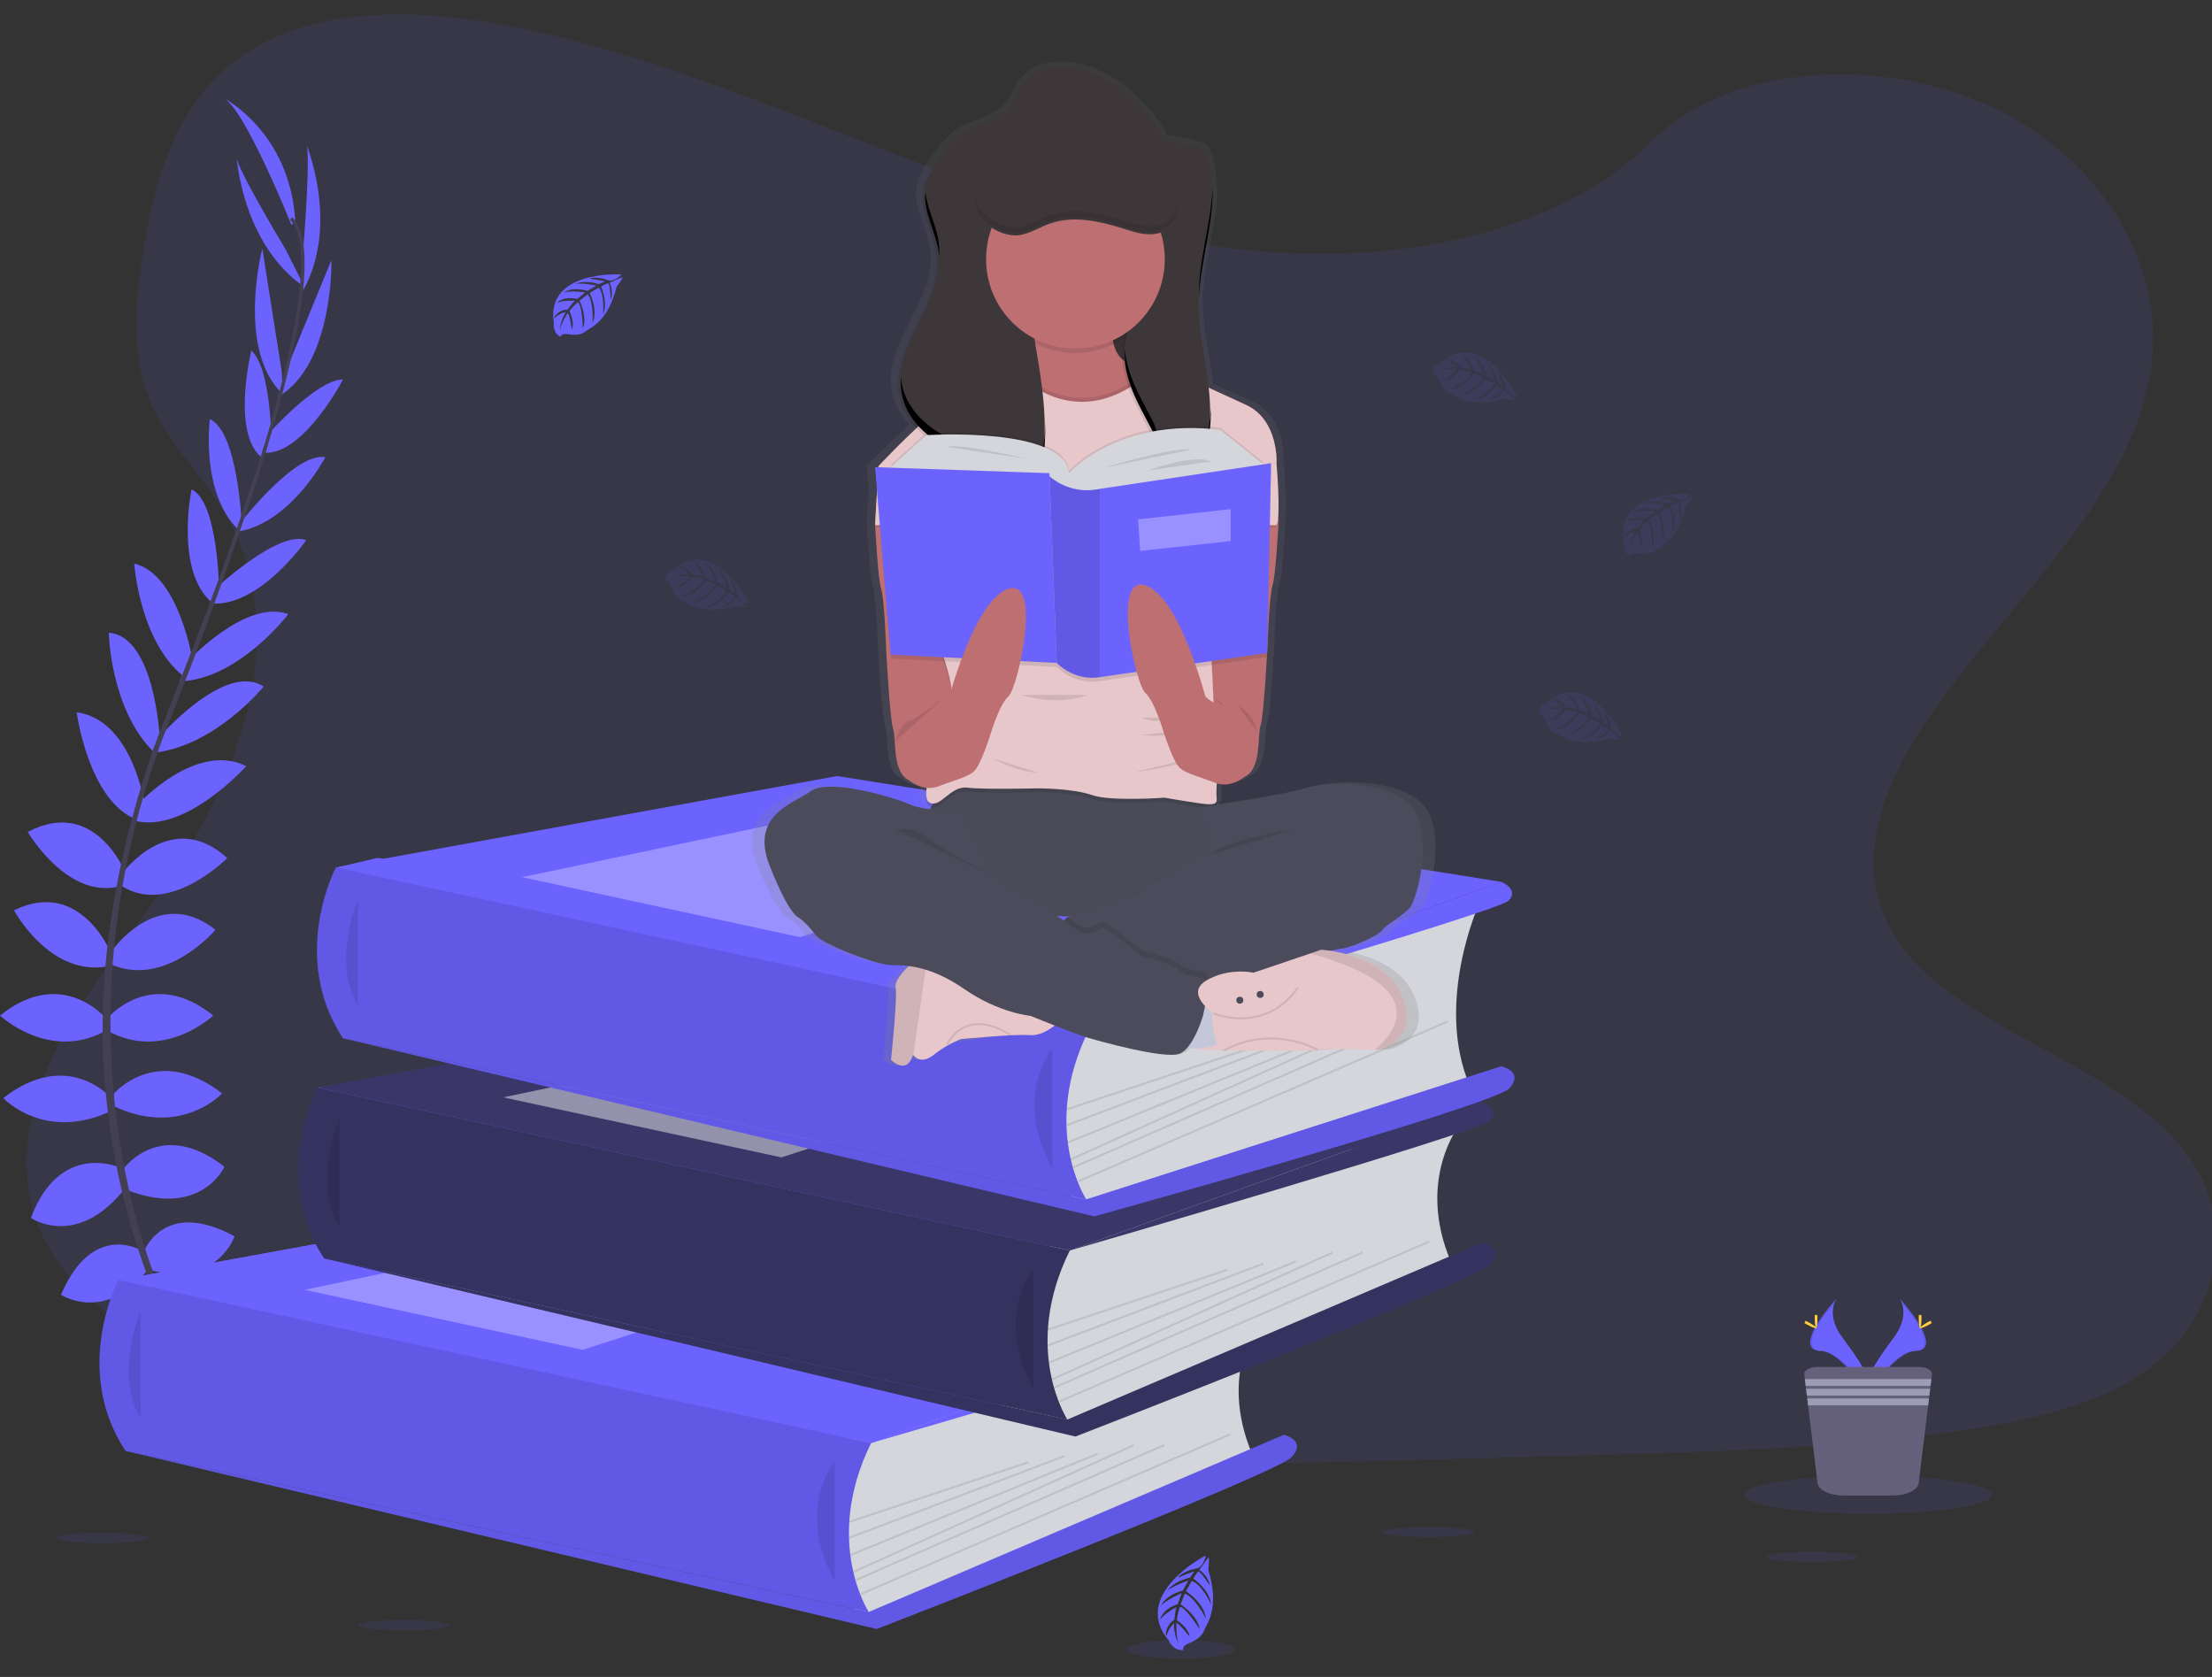
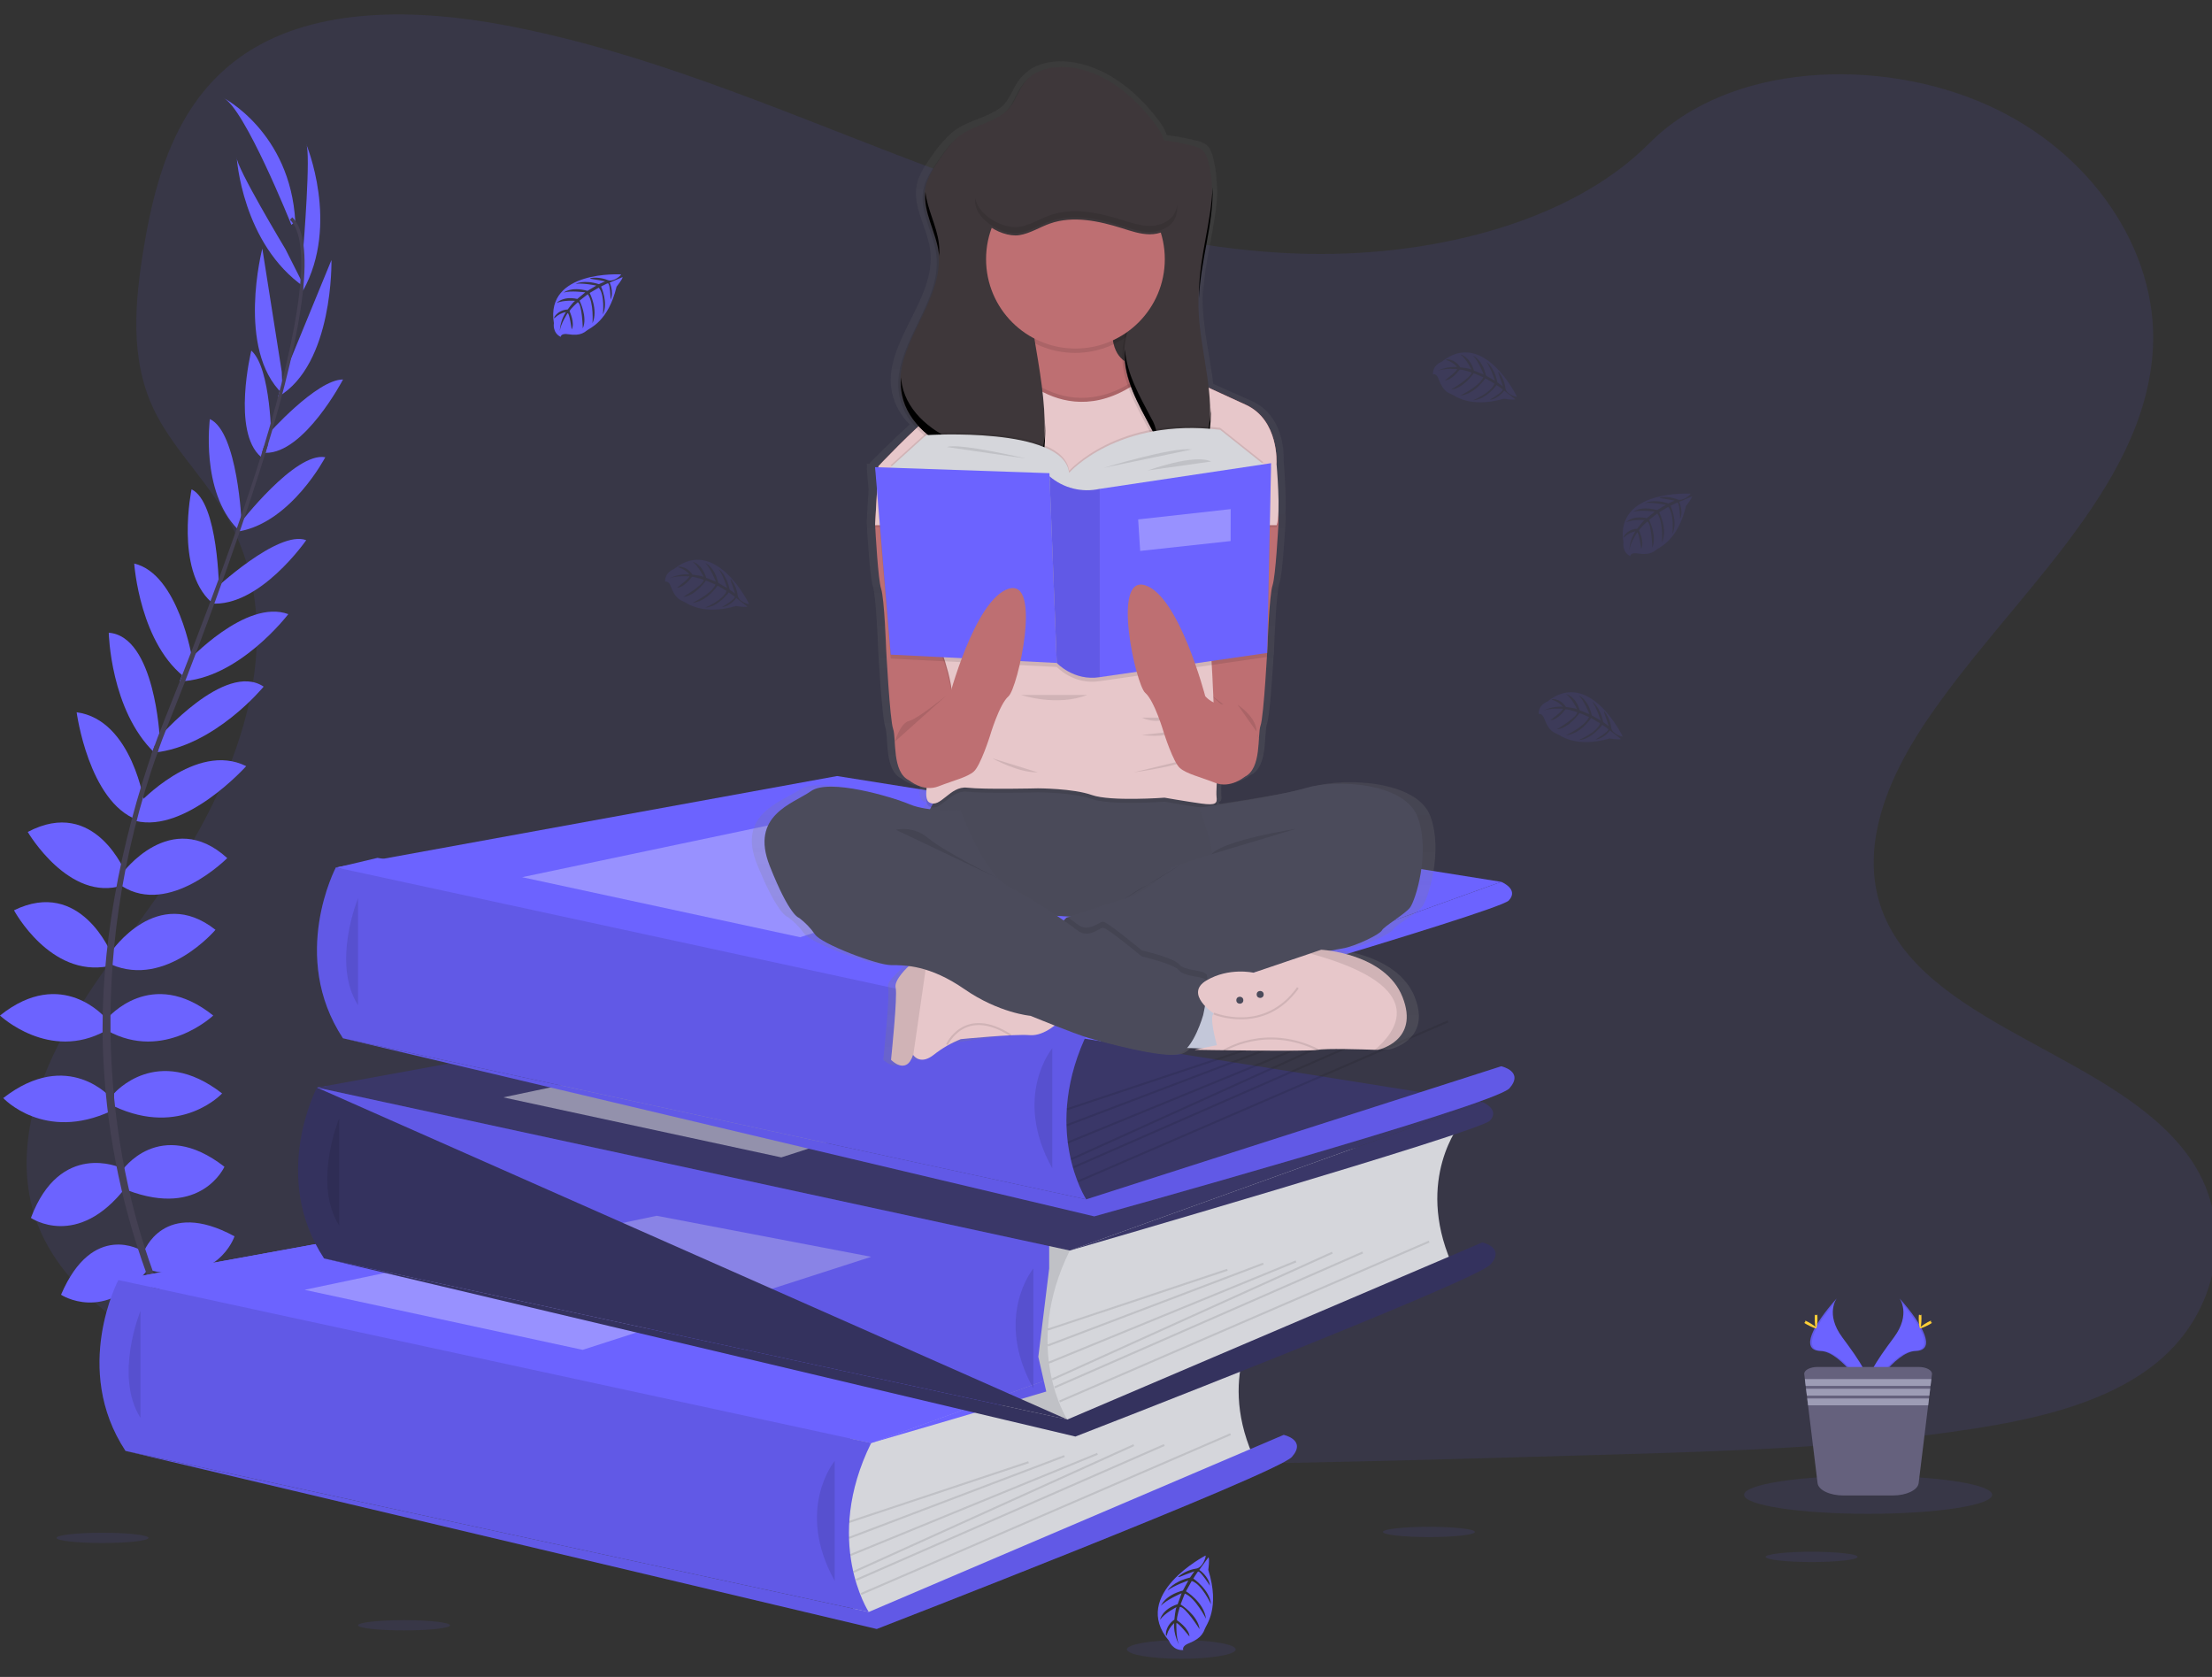
<svg xmlns="http://www.w3.org/2000/svg" width="100%" height="100%" viewBox="0 0 157 119" version="1.1" xml:space="preserve" style="fill-rule:evenodd;clip-rule:evenodd;stroke-miterlimit:10;">
  <rect x="0" y="0" width="157" height="119" fill="#333333" stroke="none" />
  <g transform="matrix(0.142,0,0,0.142,0,-370.058)">
    <g transform="matrix(1.084,0,0,1.073,-97.132,2538.75)">
      <path d="M688.44,180.84C623.72,178.59 562.07,157.7 503.21,134.84C444.35,111.98 386.05,86.65 322.88,74.54C282.25,66.75 235.78,65.65 203.05,87.43C171.54,108.43 161.36,144.58 155.89,178.16C151.77,203.42 149.35,230 160.64,253.65C168.47,270.07 182.38,283.87 191.99,299.65C225.46,354.37 201.81,421.85 165.54,475.28C148.54,500.35 128.79,524.28 115.67,550.94C102.55,577.6 96.47,608.19 107.95,635.41C119.34,662.41 146.47,682.65 175.85,696.9C235.54,725.85 305.85,734.13 374.46,738.82C526.29,749.21 678.92,744.71 831.15,740.21C887.49,738.54 944.07,736.85 999.49,728.14C1030.27,723.3 1062.04,715.63 1084.39,697.09C1112.75,673.56 1119.78,633.71 1100.78,604.21C1068.89,554.72 980.78,542.43 958.46,489.31C946.2,460.08 958.8,427.52 976.62,400.4C1014.86,342.24 1078.95,291.21 1082.33,224.73C1084.65,179.06 1053.83,133.34 1006.19,111.73C956.26,89 887,91.88 850.18,129.37C812.24,168 745.58,182.82 688.44,180.84Z" style="fill:rgb(108,99,255);fill-opacity:0.1;fill-rule:nonzero;" />
    </g>
    <g transform="matrix(1,0,0,1,0,2636.68)">
      <path d="M435.45,690.5L93.17,688.83L59.16,609.06L179.42,600.33L158.46,512.87L396.32,482.04L168.55,402.86L188.67,398.08L554.92,457.83L534.75,594.32L505.92,669.33L435.45,690.5Z" style="fill:rgb(108,99,255);fill-rule:nonzero;" />
    </g>
    <g transform="matrix(1,0,0,1,-88.58,2593.26)">
      <path d="M187,698.84C187,698.84 208,695.48 220.6,710.32C220.6,710.32 211.36,717.6 191.48,707.52L187,698.84Z" style="fill:rgb(108,99,255);fill-rule:nonzero;" />
    </g>
    <g transform="matrix(1,0,0,1,-88.58,2593.26)">
      <path d="M184.8,698.51C184.8,698.51 171.4,715 178,733.36C178,733.36 188.92,728.99 190.11,706.73L184.8,698.51Z" style="fill:rgb(108,99,255);fill-rule:nonzero;" />
    </g>
    <g transform="matrix(1,0,0,1,-88.58,2593.26)">
      <path d="M172.76,671.4C172.76,671.4 181.16,655.99 214.76,677.56C214.76,677.56 210.28,687.92 195.44,687.08C180.6,686.24 176.68,679.52 172.76,671.4Z" style="fill:rgb(108,99,255);fill-rule:nonzero;" />
    </g>
    <g transform="matrix(1,0,0,1,-88.58,2593.26)">
      <path d="M170.59,670.29C170.59,670.29 153.16,668.29 151.47,708.19C151.47,708.19 162.52,710.48 170.37,697.86C178.22,685.24 175,678.16 170.59,670.29Z" style="fill:rgb(108,99,255);fill-rule:nonzero;" />
    </g>
    <g transform="matrix(1,0,0,1,-88.58,2593.26)">
      <path d="M160.44,638.46C160.44,638.46 170.24,611.3 205.8,630.62C205.8,630.62 197.68,655.54 164.08,647.7L160.44,638.46Z" style="fill:rgb(108,99,255);fill-rule:nonzero;" />
    </g>
    <g transform="matrix(1,0,0,1,-88.58,2593.26)">
      <path d="M149.52,597.86C149.52,597.86 168,570.42 200.76,595.86C200.76,595.86 189.28,621.62 152.32,607.62L149.52,597.86Z" style="fill:rgb(108,99,255);fill-rule:nonzero;" />
    </g>
    <g transform="matrix(1,0,0,1,-88.58,2593.26)">
      <path d="M145.6,559.22C145.6,559.22 167.16,534.01 199.6,559.22C199.6,559.22 179.16,581.34 145.6,565.66L145.6,559.22Z" style="fill:rgb(108,99,255);fill-rule:nonzero;" />
    </g>
    <g transform="matrix(1,0,0,1,-88.58,2593.26)">
      <path d="M142.24,521.69C142.24,521.69 164.08,495.37 195.16,520.29C195.16,520.29 170.52,543.53 142.24,527.85L142.24,521.69Z" style="fill:rgb(108,99,255);fill-rule:nonzero;" />
    </g>
    <g transform="matrix(1,0,0,1,-88.58,2593.26)">
      <path d="M144.2,488.37C144.2,488.37 167.2,454.49 196.28,477.45C196.28,477.45 171.64,506.57 144.2,494.81L144.2,488.37Z" style="fill:rgb(108,99,255);fill-rule:nonzero;" />
    </g>
    <g transform="matrix(1,0,0,1,-88.58,2593.26)">
      <path d="M149.52,449.45C149.52,449.45 173.88,415.85 202.16,441.61C202.16,441.61 173.32,470.73 149.52,455.61L149.52,449.45Z" style="fill:rgb(108,99,255);fill-rule:nonzero;" />
    </g>
    <g transform="matrix(1,0,0,1,-88.58,2593.26)">
      <path d="M157.64,414.66C157.64,414.66 186.48,383.08 211.64,395.66C211.64,395.66 181.59,429.2 156.38,423.04L157.64,414.66Z" style="fill:rgb(108,99,255);fill-rule:nonzero;" />
    </g>
    <g transform="matrix(1,0,0,1,-88.58,2593.26)">
      <path d="M167.72,381.68C167.72,381.68 201,343 220.36,355.92C220.36,355.92 195.84,385.92 165.36,388.92L167.72,381.68Z" style="fill:rgb(108,99,255);fill-rule:nonzero;" />
    </g>
    <g transform="matrix(1,0,0,1,-88.58,2593.26)">
      <path d="M182.27,343.43C182.27,343.43 211.4,311.85 232.68,319.69C232.68,319.69 207.76,352.45 178.36,353.29L182.27,343.43Z" style="fill:rgb(108,99,255);fill-rule:nonzero;" />
    </g>
    <g transform="matrix(1,0,0,1,-88.58,2593.26)">
      <path d="M195.44,307.65C195.44,307.65 227.64,277.41 241.64,282.73C241.64,282.73 218.4,316.33 194.04,314.37L195.44,307.65Z" style="fill:rgb(108,99,255);fill-rule:nonzero;" />
    </g>
    <g transform="matrix(1,0,0,1,-88.58,2593.26)">
      <path d="M208.32,274.61C208.32,274.61 236.04,238.48 251.17,241.28C251.17,241.28 234.36,273.49 208.32,278.28L208.32,274.61Z" style="fill:rgb(108,99,255);fill-rule:nonzero;" />
    </g>
    <g transform="matrix(1,0,0,1,-88.58,2593.26)">
      <path d="M222.3,230.06C222.3,230.06 246.8,202.37 260.04,202.43C260.04,202.43 240.7,239.43 221.29,239.09L222.3,230.06Z" style="fill:rgb(108,99,255);fill-rule:nonzero;" />
    </g>
    <g transform="matrix(1,0,0,1,-88.58,2593.26)">
      <path d="M230.58,200.4L254.25,142.72C254.25,142.72 255.43,194.86 227.57,211.1L230.58,200.4Z" style="fill:rgb(108,99,255);fill-rule:nonzero;" />
    </g>
    <g transform="matrix(1,0,0,1,-88.58,2593.26)">
      <path d="M240.19,136.79C240.19,136.79 244.11,88.62 241.59,84.7C241.59,84.7 258.51,124.75 240.03,158.07L240.19,136.79Z" style="fill:rgb(108,99,255);fill-rule:nonzero;" />
    </g>
    <g transform="matrix(1,0,0,1,-88.58,2593.26)">
      <path d="M159.52,637.82C159.52,637.82 134.98,622.61 119.09,659.82C119.09,659.82 140.93,674.32 162.41,647.31L159.52,637.82Z" style="fill:rgb(108,99,255);fill-rule:nonzero;" />
    </g>
    <g transform="matrix(1,0,0,1,-88.58,2593.26)">
      <path d="M148.73,596.31C148.73,596.31 118.63,582.58 104.03,621.43C104.03,621.43 127.28,637.43 151.47,606.13L148.73,596.31Z" style="fill:rgb(108,99,255);fill-rule:nonzero;" />
    </g>
    <g transform="matrix(1,0,0,1,-88.58,2593.26)">
      <path d="M144.2,561.53C144.2,561.53 122.64,536.32 90.2,561.53C90.2,561.53 110.64,583.65 144.2,567.97L144.2,561.53Z" style="fill:rgb(108,99,255);fill-rule:nonzero;" />
    </g>
    <g transform="matrix(1,0,0,1,-88.58,2593.26)">
      <path d="M141.5,521.69C141.5,521.69 119.66,495.37 88.58,520.29C88.58,520.29 113.22,543.53 141.5,527.85L141.5,521.69Z" style="fill:rgb(108,99,255);fill-rule:nonzero;" />
    </g>
    <g transform="matrix(1,0,0,1,-88.58,2593.26)">
      <path d="M144.2,489.33C144.2,489.33 128.88,451.38 95.58,467.7C95.58,467.7 113.58,501.35 142.84,495.63L144.2,489.33Z" style="fill:rgb(108,99,255);fill-rule:nonzero;" />
    </g>
    <g transform="matrix(1,0,0,1,-88.58,2593.26)">
      <path d="M151.45,449.26C151.45,449.26 136.22,410.65 102.45,428.55C102.45,428.55 123.13,463.94 149.95,455.22L151.45,449.26Z" style="fill:rgb(108,99,255);fill-rule:nonzero;" />
    </g>
    <g transform="matrix(1,0,0,1,-88.58,2593.26)">
      <path d="M160.89,414.85C160.89,414.85 154.89,372.52 126.89,368.73C126.89,368.73 132.83,413.37 157.12,422.48L160.89,414.85Z" style="fill:rgb(108,99,255);fill-rule:nonzero;" />
    </g>
    <g transform="matrix(1,0,0,1,-88.58,2593.26)">
      <path d="M168.43,381.76C168.43,381.76 166.09,330.76 142.94,328.98C142.94,328.98 143.72,367.69 165.82,388.98L168.43,381.76Z" style="fill:rgb(108,99,255);fill-rule:nonzero;" />
    </g>
    <g transform="matrix(1,0,0,1,-88.58,2593.26)">
      <path d="M184.67,342C184.67,342 177.77,299.59 155.67,294.41C155.67,294.41 158.41,335.48 182.48,352.41L184.67,342Z" style="fill:rgb(108,99,255);fill-rule:nonzero;" />
    </g>
    <g transform="matrix(1,0,0,1,-88.58,2593.26)">
      <path d="M198.06,308C198.06,308 197.83,263.82 184.33,257.33C184.33,257.33 175.96,297.33 194.15,313.64L198.06,308Z" style="fill:rgb(108,99,255);fill-rule:nonzero;" />
    </g>
    <g transform="matrix(1,0,0,1,-88.58,2593.26)">
      <path d="M209.35,274.11C209.35,274.11 207.46,228.62 193.48,222.21C193.48,222.21 188.7,258.21 207.26,277.09L209.35,274.11Z" style="fill:rgb(108,99,255);fill-rule:nonzero;" />
    </g>
    <g transform="matrix(1,0,0,1,-88.58,2593.26)">
      <path d="M224.25,233.69C224.25,233.69 224.17,196.69 214.19,188.01C214.19,188.01 204.27,228.54 219.04,241.13L224.25,233.69Z" style="fill:rgb(108,99,255);fill-rule:nonzero;" />
    </g>
    <g transform="matrix(1,0,0,1,-88.58,2593.26)">
      <path d="M229.41,198.58L219.7,137C219.7,137 206.51,187.46 229.87,209.7L229.41,198.58Z" style="fill:rgb(108,99,255);fill-rule:nonzero;" />
    </g>
    <g transform="matrix(1,0,0,1,-88.58,2593.26)">
      <path d="M231.3,137.37C231.3,137.37 206.38,95.97 206.89,91.37C206.89,91.37 209.54,134.76 240.89,156.37L231.3,137.37Z" style="fill:rgb(108,99,255);fill-rule:nonzero;" />
    </g>
    <g transform="matrix(1,0,0,1,-88.58,2593.26)">
      <path d="M234.22,125.14C234.22,125.14 210.7,66.34 200.06,61.58C200.06,61.58 233.66,78.66 236.18,123.46L234.22,125.14Z" style="fill:rgb(108,99,255);fill-rule:nonzero;" />
    </g>
    <g transform="matrix(1,0,0,1,-88.58,2593.26)">
      <path d="M221.17,239.44L219.56,238.95C239.41,174.22 244.36,132.95 233.51,122.6L234.66,121.38C246.17,132.3 241.5,173.12 221.17,239.44Z" style="fill:rgb(68,64,83);fill-rule:nonzero;" />
    </g>
    <g transform="matrix(1,0,0,1,-88.58,2593.26)">
      <path d="M166.51,391L164.13,390.15C166.24,384.22 168.51,378.2 170.89,372.27C191.61,320.63 209.25,272.59 220.56,235.71L222.63,234.71C211.3,271.66 193.97,321.54 173.23,373.25C170.86,379.07 168.6,385.06 166.51,391Z" style="fill:rgb(68,64,83);fill-rule:nonzero;" />
    </g>
    <g transform="matrix(1,0,0,1,-88.58,2593.26)">
      <path d="M216.59,747.28C216.27,746.93 184.1,710.7 161.67,648.85C148.527,612.64 141.213,574.572 140,536.07C138.46,487.94 148.56,434.2 165.86,385.38L167.74,387.58C128.9,497.15 144.33,591.04 164.8,647.58C186.99,708.87 218.8,744.7 219.11,745.06L216.59,747.28Z" style="fill:rgb(68,64,83);fill-rule:nonzero;" />
    </g>
    <g transform="matrix(1,0,0,1,-88.58,2593.26)">
      <path d="M719.31,670.36C719.31,670.36 696.64,698.03 714.64,739.86L533.64,818.36L516.27,822L508.27,787L513.62,742.83L513.62,718.69L719.31,670.36Z" style="fill:rgb(213,214,219);fill-rule:nonzero;" />
    </g>
    <g transform="matrix(1,0,0,1,0,2636.68)">
      <path d="M59.16,609.06L309.68,563.39L641.63,616.27L435.45,690.5L59.16,609.06Z" style="fill:rgb(108,99,255);fill-rule:nonzero;" />
    </g>
    <g transform="matrix(1,0,0,1,0,2636.68)">
      <path d="M59.16,609.06L309.68,563.39L641.63,616.27L435.45,690.5L59.16,609.06Z" style="fill:rgb(108,99,255);fill-rule:nonzero;" />
    </g>
    <g transform="matrix(1,0,0,1,-88.58,2593.26)">
      <path d="M147.74,652.47C147.74,652.47 124.31,696.86 151.31,737.86L522.81,818.36C522.81,818.36 499.75,783 524,733.92L147.74,652.47Z" style="fill:rgb(108,99,255);fill-rule:nonzero;" />
    </g>
    <g transform="matrix(1,0,0,1,-88.58,2593.26)">
      <path d="M147.74,652.47C147.74,652.47 124.31,696.86 151.31,737.86L522.81,818.36C522.81,818.36 499.75,783 524,733.92L147.74,652.47Z" style="fill-opacity:0.1;fill-rule:nonzero;" />
    </g>
    <g transform="matrix(1,0,0,1,-88.58,2593.26)">
      <path d="M158.81,667.86C158.81,667.86 145.42,700.34 158.81,721.36" style="fill-opacity:0.1;fill-rule:nonzero;" />
    </g>
    <g transform="matrix(1,0,0,1,-88.58,2593.26)">
      <path d="M522.81,818.36L730.21,729.86C730.21,729.86 741.81,732.36 734.31,740.86C726.81,749.36 526.81,826.86 526.81,826.86L151.31,737.86L522.81,818.36Z" style="fill:rgb(108,99,255);fill-rule:nonzero;" />
    </g>
    <g transform="matrix(1,0,0,1,-88.58,2593.26)">
      <path d="M522.81,818.36L730.21,729.86C730.21,729.86 741.81,732.36 734.31,740.86C726.81,749.36 526.81,826.86 526.81,826.86L151.31,737.86L522.81,818.36Z" style="fill-opacity:0.1;fill-rule:nonzero;" />
    </g>
    <g transform="matrix(1,0,0,1,-88.58,2593.26)">
      <path d="M505.81,742.86C505.81,742.86 485.81,766.86 505.81,802.86" style="fill-opacity:0.1;fill-rule:nonzero;" />
    </g>
    <g transform="matrix(0.949,-0.316,0.316,0.949,-299.77,2808.83)">
      <rect x="510.68" y="757.36" width="94.57" height="1" style="fill-opacity:0.1;" />
    </g>
    <g transform="matrix(0.935,-0.355,0.355,0.935,-321.85,2844.49)">
      <rect x="509.35" y="759.86" width="115.23" height="1" style="fill-opacity:0.1;" />
    </g>
    <g transform="matrix(0.925,-0.379,0.379,0.925,-335.51,2868.26)">
      <rect x="508.7" y="764.61" width="133.56" height="1" style="fill-opacity:0.1;" />
    </g>
    <g transform="matrix(0.911,-0.412,0.412,0.911,-352.49,2902.27)">
      <rect x="508.37" y="766.53" width="153.74" height="1" style="fill-opacity:0.1;" />
    </g>
    <g transform="matrix(0.916,-0.401,0.401,0.916,-346.96,2895.27)">
      <rect x="509.21" y="768.64" width="168.15" height="1" style="fill-opacity:0.1;" />
    </g>
    <g transform="matrix(0.918,-0.397,0.397,0.918,-343.72,2898.61)">
      <rect x="510.33" y="769.26" width="201.22" height="1" style="fill-opacity:0.1;" />
    </g>
    <g transform="matrix(1,0,0,1,0,2636.68)">
      <path d="M152.23,613.94L328.23,576.94L435.45,597.44L291.23,643.94L152.23,613.94Z" style="fill:white;fill-opacity:0.3;fill-rule:nonzero;" />
    </g>
    <g transform="matrix(1,0,0,1,-88.58,2593.26)">
      <path d="M730.21,659.69C730.21,659.69 739.31,663.36 733.97,669.03C728.63,674.7 524,733.92 524,733.92L730.21,659.69Z" style="fill:rgb(108,99,255);fill-rule:nonzero;" />
    </g>
    <g transform="matrix(1,0,0,1,-88.58,2593.26)">
      <path d="M818.6,574.18C818.6,574.18 795.94,601.84 813.94,643.68L632.94,722.18L615.57,725.84L607.57,690.84L613,646.68L613,622.51L818.6,574.18Z" style="fill:rgb(213,214,219);fill-rule:nonzero;" />
    </g>
    <g transform="matrix(1,0,0,1,0,2636.68)">
      <path d="M158.46,512.87L408.97,467.21L740.93,520.09L534.75,594.32L158.46,512.87Z" style="fill:rgb(58,55,104);fill-rule:nonzero;" />
    </g>
    <g transform="matrix(1,0,0,1,-88.58,2593.26)">
-       <path d="M247,556.29C247,556.29 223.56,600.68 250.56,641.68L622.06,722.18C622.06,722.18 599.01,686.79 623.29,637.73L247,556.29Z" style="fill:rgb(58,55,104);fill-rule:nonzero;" />
+       <path d="M247,556.29C247,556.29 223.56,600.68 250.56,641.68L622.06,722.18L247,556.29Z" style="fill:rgb(58,55,104);fill-rule:nonzero;" />
    </g>
    <g transform="matrix(1,0,0,1,-88.58,2593.26)">
      <path d="M247,556.29C247,556.29 223.56,600.68 250.56,641.68L622.06,722.18C622.06,722.18 599.01,686.79 623.29,637.73L505.81,612.3L247,556.29Z" style="fill-opacity:0.1;fill-rule:nonzero;" />
    </g>
    <g transform="matrix(1,0,0,1,-88.58,2593.26)">
      <path d="M258.1,571.68C258.1,571.68 244.72,604.15 258.1,625.18" style="fill-opacity:0.1;fill-rule:nonzero;" />
    </g>
    <g transform="matrix(1,0,0,1,-88.58,2593.26)">
      <path d="M622.1,722.18L829.51,633.68C829.51,633.68 841.1,636.18 833.6,644.68C826.1,653.18 626.1,730.68 626.1,730.68L250.6,641.68L622.1,722.18Z" style="fill:rgb(58,55,104);fill-rule:nonzero;" />
    </g>
    <g transform="matrix(1,0,0,1,-88.58,2593.26)">
      <path d="M622.1,722.18L829.51,633.68C829.51,633.68 841.1,636.18 833.6,644.68C826.1,653.18 626.1,730.68 626.1,730.68L250.6,641.68L622.1,722.18Z" style="fill-opacity:0.1;fill-rule:nonzero;" />
    </g>
    <g transform="matrix(1,0,0,1,-88.58,2593.26)">
      <path d="M605.1,646.68C605.1,646.68 585.1,670.68 605.1,706.68" style="fill-opacity:0.1;fill-rule:nonzero;" />
    </g>
    <g transform="matrix(0.949,-0.316,0.316,0.949,-264.22,2835.32)">
      <rect x="609.97" y="661.18" width="94.57" height="1" style="fill-opacity:0.1;" />
    </g>
    <g transform="matrix(0.935,-0.355,0.355,0.935,-281.17,2873.51)">
      <rect x="608.65" y="663.68" width="115.23" height="1" style="fill-opacity:0.1;" />
    </g>
    <g transform="matrix(0.925,-0.379,0.379,0.925,-291.68,2898.7)">
      <rect x="608" y="668.43" width="133.56" height="1" style="fill-opacity:0.1;" />
    </g>
    <g transform="matrix(0.911,-0.412,0.412,0.911,-304.07,2934.62)">
      <rect x="607.66" y="670.34" width="153.74" height="1" style="fill-opacity:0.1;" />
    </g>
    <g transform="matrix(0.916,-0.401,0.401,0.916,-300.13,2926.98)">
      <rect x="608.51" y="672.45" width="168.15" height="1" style="fill-opacity:0.1;" />
    </g>
    <g transform="matrix(0.918,-0.397,0.397,0.918,-297.44,2930.09)">
      <rect x="609.63" y="673.07" width="201.22" height="1" style="fill-opacity:0.1;" />
    </g>
    <g transform="matrix(1,0,0,1,0,2636.68)">
      <path d="M251.53,517.76L427.53,480.76L534.75,501.26L390.53,547.76L251.53,517.76Z" style="fill:white;fill-opacity:0.45;fill-rule:nonzero;" />
    </g>
    <g transform="matrix(1,0,0,1,-88.58,2593.26)">
      <path d="M829.51,563.51C829.51,563.51 838.6,567.18 833.27,572.84C827.94,578.5 623.33,637.73 623.33,637.73L829.51,563.51Z" style="fill:rgb(58,55,104);fill-rule:nonzero;" />
    </g>
    <g transform="matrix(1,0,0,1,-88.58,2593.26)">
-       <path d="M828,464.15C828,464.15 805.33,513.82 823.33,555.65L642.33,612.15L625,615.82L617,580.82L622.35,536.65L622.35,512.48L828,464.15Z" style="fill:rgb(213,214,219);fill-rule:nonzero;" />
-     </g>
+       </g>
    <g transform="matrix(1,0,0,1,0,2636.68)">
      <path d="M167.89,402.85L418.41,357.18L750.37,410.06L544.18,484.29L167.89,402.85Z" style="fill:rgb(108,99,255);fill-rule:nonzero;" />
    </g>
    <g transform="matrix(1,0,0,1,-88.58,2593.26)">
      <path d="M256.47,446.26C256.47,446.26 233,490.65 260,531.65L631.5,612.15C631.5,612.15 608.44,576.76 632.72,527.71L256.47,446.26Z" style="fill:rgb(108,99,255);fill-rule:nonzero;" />
    </g>
    <g transform="matrix(1,0,0,1,-88.58,2593.26)">
      <path d="M256.47,446.26C256.47,446.26 233,490.65 260,531.65L631.5,612.15C631.5,612.15 608.44,576.76 632.72,527.71L256.47,446.26Z" style="fill-opacity:0.1;fill-rule:nonzero;" />
    </g>
    <g transform="matrix(1,0,0,1,-88.58,2593.26)">
      <path d="M267.54,461.65C267.54,461.65 254.15,494.13 267.54,515.15" style="fill-opacity:0.1;fill-rule:nonzero;" />
    </g>
    <g transform="matrix(1,0,0,1,-88.58,2593.26)">
      <path d="M631.54,612.15L838.94,545.65C838.94,545.65 850.54,548.15 843.04,556.65C835.54,565.15 635.54,620.65 635.54,620.65L260.04,531.65L631.54,612.15Z" style="fill:rgb(108,99,255);fill-rule:nonzero;" />
    </g>
    <g transform="matrix(1,0,0,1,-88.58,2593.26)">
      <path d="M631.54,612.15L838.94,545.65C838.94,545.65 850.54,548.15 843.04,556.65C835.54,565.15 635.54,620.65 635.54,620.65L260.04,531.65L631.54,612.15Z" style="fill-opacity:0.1;fill-rule:nonzero;" />
    </g>
    <g transform="matrix(1,0,0,1,-88.58,2593.26)">
      <path d="M614.54,536.65C614.54,536.65 594.54,560.65 614.54,596.65" style="fill-opacity:0.1;fill-rule:nonzero;" />
    </g>
    <g transform="matrix(0.949,-0.316,0.316,0.949,-228.91,2832.65)">
      <rect x="619.41" y="551.15" width="94.57" height="1" style="fill-opacity:0.1;" />
    </g>
    <g transform="matrix(0.935,-0.355,0.355,0.935,-241.44,2869.68)">
      <rect x="618.08" y="553.65" width="115.23" height="1" style="fill-opacity:0.1;" />
    </g>
    <g transform="matrix(0.925,-0.379,0.379,0.925,-249.3,2894.08)">
      <rect x="617.43" y="558.4" width="133.56" height="1" style="fill-opacity:0.1;" />
    </g>
    <g transform="matrix(0.911,-0.412,0.412,0.911,-257.94,2928.74)">
      <rect x="617.1" y="560.32" width="153.74" height="1" style="fill-opacity:0.1;" />
    </g>
    <g transform="matrix(0.916,-0.401,0.401,0.916,-255.27,2921.55)">
      <rect x="617.95" y="562.43" width="168.15" height="1" style="fill-opacity:0.1;" />
    </g>
    <g transform="matrix(0.918,-0.397,0.397,0.918,-253.04,2924.82)">
      <rect x="619.07" y="563.05" width="201.22" height="1" style="fill-opacity:0.1;" />
    </g>
    <g transform="matrix(1,0,0,1,0,2636.68)">
      <path d="M260.96,407.73L436.96,370.73L544.18,391.23L399.96,437.73L260.96,407.73Z" style="fill:white;fill-opacity:0.3;fill-rule:nonzero;" />
    </g>
    <g transform="matrix(1,0,0,1,-88.58,2593.26)">
      <path d="M838.94,453.48C838.94,453.48 848.04,457.15 842.7,462.82C837.36,468.49 632.76,527.71 632.76,527.71L838.94,453.48Z" style="fill:rgb(108,99,255);fill-rule:nonzero;" />
    </g>
    <g transform="matrix(1,0,0,1,-88.58,2593.26)">
      <path d="M399,149.92C399,149.92 361,147.63 365.44,174.29C365.44,174.29 364.55,179 368.82,181.14C368.82,181.14 368.89,179.14 372.72,179.83C374.087,180.065 375.477,180.132 376.86,180.03C378.724,179.902 380.497,179.172 381.91,177.95C383.323,176.728 392.6,173.53 396.76,156.05C396.76,156.05 399.84,152.24 399.76,151.26L393.32,154C393.32,154 395.51,158.63 393.79,162.48C393.79,162.48 393.58,154.17 392.34,154.36C392.09,154.36 389.01,155.97 389.01,155.97C389.01,155.97 392.78,164.04 389.93,169.9C389.93,169.9 391.01,159.96 387.83,156.55L383.31,159.19C383.31,159.19 387.72,167.52 384.73,174.32C384.73,174.32 385.5,163.89 382.36,159.83L378.26,163.03C378.26,163.03 382.41,171.24 379.88,176.88C379.88,176.88 379.55,164.74 377.38,163.82C377.38,163.82 373.79,166.98 373.25,168.28C373.25,168.28 376.09,174.28 374.32,177.39C374.32,177.39 373.25,169.3 372.32,169.26C372.32,169.26 368.75,174.62 368.38,178.26C368.553,174.867 369.611,171.577 371.45,168.72C369.393,169.109 367.494,170.093 365.99,171.55C364.486,173.007 366.54,167.76 372.34,167.43C372.34,167.43 375.29,163.36 376.08,163.12C376.08,163.12 370.31,162.63 366.82,164.18C366.82,164.18 369.9,160.61 377.13,162.18L381.13,158.88C381.13,158.88 373.55,157.88 370.33,158.99C370.33,158.99 374.04,155.83 382.22,158.13L386.63,155.5C386.63,155.5 380.16,154.11 376.31,154.61C376.31,154.61 380.37,152.42 387.92,154.79L391.06,153.38C391.06,153.38 386.33,152.45 384.94,152.3C383.55,152.15 383.48,151.77 383.48,151.77C386.482,151.277 389.562,151.623 392.38,152.77C395.198,153.917 399.13,150.34 399,149.92Z" style="fill:rgb(108,99,255);fill-rule:nonzero;" />
    </g>
    <g transform="matrix(1,0,0,1,-88.58,2593.26)">
      <path d="M933.6,259.5C933.6,259.5 895.6,257.21 900.04,283.87C900.04,283.87 899.15,288.58 903.42,290.72C903.42,290.72 903.49,288.72 907.32,289.41C908.687,289.639 910.077,289.706 911.46,289.61C913.307,289.474 915.061,288.744 916.46,287.53C917.859,286.316 927.16,283.11 931.31,265.63C931.31,265.63 934.39,261.82 934.31,260.84L927.89,263.58C927.89,263.58 930.08,268.21 928.36,272.06C928.36,272.06 928.15,263.75 926.92,263.94C926.67,263.94 923.58,265.55 923.58,265.55C923.58,265.55 927.35,273.62 924.51,279.48C924.51,279.48 925.59,269.54 922.4,266.13L917.88,268.77C917.88,268.77 922.29,277.1 919.3,283.9C919.3,283.9 920.07,273.47 916.93,269.41L912.84,272.61C912.84,272.61 916.98,280.82 914.45,286.46C914.45,286.46 914.12,274.32 911.95,273.4C911.95,273.4 908.37,276.56 907.82,277.86C907.82,277.86 910.66,283.86 908.9,286.97C908.9,286.97 907.82,278.88 906.9,278.84C906.9,278.84 903.33,284.2 902.96,287.84C903.133,284.445 904.195,281.155 906.04,278.3C903.98,278.69 902.078,279.674 900.57,281.13C899.062,282.586 901.13,277.34 906.92,277.01C906.92,277.01 909.87,272.94 910.66,272.69C910.66,272.69 904.9,272.21 901.4,273.76C901.4,273.76 904.48,270.19 911.71,271.76L915.71,268.46C915.71,268.46 908.12,267.46 904.91,268.57C904.91,268.57 908.61,265.41 916.8,267.71L921.2,265.08C921.2,265.08 914.73,263.69 910.88,264.19C910.88,264.19 914.94,262 922.49,264.37L925.64,262.96C925.64,262.96 920.9,262.03 919.51,261.88C918.12,261.73 918.05,261.35 918.05,261.35C921.052,260.851 924.134,261.197 926.95,262.35C929.766,263.503 933.72,259.92 933.6,259.5Z" style="fill:rgb(108,99,255);fill-opacity:0.1;fill-rule:nonzero;" />
    </g>
    <g transform="matrix(1,0,0,1,-88.58,2593.26)">
      <path d="M463,314.62C463,314.62 446.44,280.29 425.36,297.21C425.36,297.21 420.81,298.73 421.03,303.5C421.03,303.5 422.78,302.59 424.03,306.27C424.497,307.571 425.114,308.813 425.87,309.97C426.893,311.539 428.399,312.732 430.16,313.37C431.921,314.008 439.23,320.55 456.52,315.65C456.52,315.65 461.35,316.48 462.14,315.9L456.62,311.63C456.62,311.63 453.62,315.8 449.44,316.17C449.44,316.17 456.6,311.94 455.83,310.96C455.67,310.76 452.83,308.83 452.83,308.83C452.83,308.83 447.62,316.06 441.12,316.43C441.12,316.43 450.32,312.53 451.74,308.08L447.24,305.42C447.24,305.42 442.11,313.34 434.72,314.04C434.72,314.04 444.2,309.63 446.21,304.91L441.43,302.91C441.43,302.91 436.28,310.53 430.12,311.08C430.12,311.08 440.56,304.87 440.3,302.52C440.3,302.52 435.79,300.94 434.39,301.09C434.39,301.09 430.57,306.48 426.97,306.48C426.97,306.48 433.5,301.59 433.1,300.8C433.1,300.8 426.68,300.3 423.3,301.8C426.346,300.286 429.735,299.597 433.13,299.8C431.783,298.194 429.996,297.016 427.99,296.41C425.984,295.804 431.57,295.05 434.68,299.94C434.68,299.94 439.68,300.53 440.27,301.1C440.27,301.1 437.88,295.84 434.83,293.55C434.83,293.55 439.45,294.48 441.56,301.55L446.41,303.47C446.41,303.47 443.62,296.35 441.05,294.1C441.05,294.1 445.61,295.79 447.6,304.1L452.04,306.66C452.04,306.66 450.11,300.33 447.79,297.22C447.79,297.22 451.68,299.7 453.29,307.44L456.06,309.5C456.06,309.5 454.56,304.91 454.06,303.63C453.56,302.35 453.81,302.09 453.81,302.09C455.712,304.464 456.917,307.321 457.29,310.34C457.663,313.359 462.64,314.92 463,314.62Z" style="fill:rgb(108,99,255);fill-opacity:0.1;fill-rule:nonzero;" />
    </g>
    <g transform="matrix(1,0,0,1,-88.58,2593.26)">
      <path d="M846.78,211C846.78,211 830.23,176.67 809.14,193.59C809.14,193.59 804.6,195.11 804.81,199.88C804.81,199.88 806.57,198.98 807.81,202.65C808.276,203.956 808.897,205.202 809.66,206.36C810.679,207.926 812.183,209.116 813.94,209.75C815.697,210.384 823.02,216.93 840.3,212.04C840.3,212.04 845.13,212.86 845.93,212.28L840.44,208C840.44,208 837.44,212.18 833.27,212.55C833.27,212.55 840.42,208.31 839.65,207.33C839.49,207.13 836.65,205.2 836.65,205.2C836.65,205.2 831.45,212.43 824.94,212.8C824.94,212.8 834.15,208.9 835.57,204.46L831,201.82C831,201.82 825.88,209.73 818.48,210.44C818.48,210.44 827.96,206.02 829.98,201.3L825.19,199.3C825.19,199.3 820.04,206.93 813.89,207.47C813.89,207.47 824.32,201.26 824.06,198.92C824.06,198.92 819.56,197.33 818.16,197.49C818.16,197.49 814.34,202.87 810.73,202.87C810.73,202.87 817.27,197.98 816.87,197.19C816.87,197.19 810.45,196.69 807.06,198.19C810.105,196.676 813.495,195.986 816.89,196.19C815.548,194.583 813.764,193.404 811.76,192.8C809.756,192.196 815.34,191.44 818.45,196.33C818.45,196.33 823.45,196.93 824.04,197.5C824.04,197.5 821.65,192.23 818.59,189.94C818.59,189.94 823.21,190.88 825.32,197.99L830.18,199.91C830.18,199.91 827.39,192.78 824.82,190.53C824.82,190.53 829.38,192.22 831.36,200.53L835.81,203.09C835.81,203.09 833.87,196.77 831.55,193.65C831.55,193.65 835.45,196.13 837.05,203.87L839.82,205.93C839.82,205.93 838.33,201.34 837.82,200.06C837.31,198.78 837.57,198.53 837.57,198.53C839.467,200.906 840.668,203.762 841.04,206.78C841.412,209.798 846.47,211.32 846.78,211Z" style="fill:rgb(108,99,255);fill-opacity:0.1;fill-rule:nonzero;" />
    </g>
    <g transform="matrix(1,0,0,1,-88.58,2593.26)">
      <path d="M899.67,380.81C899.67,380.81 883.12,346.47 862,363.39C862,363.39 857.46,364.91 857.67,369.68C857.67,369.68 859.43,368.78 860.67,372.45C861.133,373.756 861.751,375.001 862.51,376.16C863.529,377.726 865.033,378.916 866.79,379.55C868.547,380.184 875.87,386.74 893.16,381.84C893.16,381.84 897.98,382.67 898.78,382.08L893.26,377.81C893.26,377.81 890.26,381.99 886.08,382.36C886.08,382.36 893.23,378.12 892.46,377.14C892.3,376.94 889.46,375.01 889.46,375.01C889.46,375.01 884.26,382.24 877.75,382.62C877.75,382.62 886.96,378.71 888.38,374.27L883.87,371.61C883.87,371.61 878.75,379.53 871.35,380.23C871.35,380.23 880.83,375.81 882.85,371.09L878.06,369.09C878.06,369.09 872.91,376.71 866.76,377.26C866.76,377.26 877.2,371.05 876.94,368.7C876.94,368.7 872.43,367.11 871.03,367.27C871.03,367.27 867.21,372.65 863.6,372.65C863.6,372.65 870.14,367.76 869.74,366.97C869.74,366.97 863.32,366.47 859.93,367.97C862.979,366.457 866.372,365.767 869.77,365.97C868.426,364.361 866.638,363.181 864.63,362.58C862.622,361.979 868.21,361.21 871.32,366.11C871.32,366.11 876.32,366.7 876.91,367.27C876.91,367.27 874.52,362.01 871.47,359.71C871.47,359.71 876.09,360.65 878.2,367.76L883.05,369.68C883.05,369.68 880.26,362.55 877.69,360.31C877.69,360.31 882.25,361.99 884.23,370.31L888.68,372.86C888.68,372.86 886.74,366.54 884.42,363.42C884.42,363.42 888.32,365.9 889.93,373.65L892.7,375.65C892.7,375.65 891.2,371.06 890.7,369.78C890.2,368.5 890.45,368.25 890.45,368.25C892.351,370.624 893.553,373.481 893.92,376.5C894.287,379.519 899.36,381.11 899.67,380.81Z" style="fill:rgb(108,99,255);fill-opacity:0.1;fill-rule:nonzero;" />
    </g>
    <g transform="matrix(1,0,0,1,0,2636.68)">
      <ellipse cx="201.95" cy="781.59" rx="22.99" ry="2.57" style="fill:rgb(108,99,255);fill-opacity:0.1;" />
    </g>
    <g transform="matrix(1,0,0,1,0,2636.68)">
      <ellipse cx="51.24" cy="737.91" rx="22.99" ry="2.57" style="fill:rgb(108,99,255);fill-opacity:0.1;" />
    </g>
    <g transform="matrix(1,0,0,1,0,2636.68)">
      <ellipse cx="316.83" cy="810.6" rx="22.99" ry="2.57" style="fill:rgb(108,99,255);fill-opacity:0.1;" />
    </g>
    <g transform="matrix(1,0,0,1,0,2636.68)">
      <ellipse cx="905.53" cy="747.41" rx="22.99" ry="2.57" style="fill:rgb(108,99,255);fill-opacity:0.1;" />
    </g>
    <g transform="matrix(1,0,0,1,0,2636.68)">
      <ellipse cx="714.22" cy="734.94" rx="22.99" ry="2.57" style="fill:rgb(108,99,255);fill-opacity:0.1;" />
    </g>
    <g transform="matrix(1,0,0,1,0,2636.68)">
      <ellipse cx="590.46" cy="793.66" rx="27.19" ry="4.67" style="fill:rgb(108,99,255);fill-opacity:0.1;" />
    </g>
    <g transform="matrix(1,0,0,1,-88.58,2593.26)">
      <path d="M691.17,790.14C691.17,790.14 653.31,809.7 672.87,832.74C672.87,832.74 674.71,837.74 680.03,837.39C680.03,837.39 678.97,835.45 683.03,833.9C684.475,833.342 685.848,832.613 687.12,831.73C688.839,830.542 690.124,828.824 690.78,826.84C691.436,824.856 698.52,816.48 692.52,797.31C692.52,797.31 693.3,791.89 692.62,791.01L688.02,797.32C688.02,797.32 692.77,800.51 693.32,805.2C693.32,805.2 688.32,797.33 687.32,798.2C687.1,798.38 685.04,801.65 685.04,801.65C685.04,801.65 693.28,807.24 693.89,814.5C693.89,814.5 689.25,804.33 684.24,802.88L681.37,808C681.37,808 690.37,813.48 691.37,821.72C691.37,821.72 686.14,811.27 680.8,809.16L678.69,814.57C678.69,814.57 687.37,820.09 688.17,826.95C688.17,826.95 680.91,815.48 678.3,815.84C678.3,815.84 676.66,820.92 676.88,822.49C676.88,822.49 683.01,826.59 683.12,830.62C683.12,830.62 677.46,823.47 676.59,823.94C676.59,823.94 676.23,831.13 677.97,834.87C677.97,834.87 674.97,829.53 675.46,823.94C673.706,825.491 672.444,827.521 671.83,829.78C671.216,832.039 670.2,825.83 675.57,822.19C675.57,822.19 676.08,816.6 676.7,815.91C676.7,815.91 670.89,818.75 668.42,822.23C668.42,822.23 669.33,817.04 677.21,814.46L679.21,808.98C679.21,808.98 671.33,812.32 668.9,815.26C668.9,815.26 670.65,810.11 679.83,807.64L682.55,802.64C682.55,802.64 675.55,805 672.13,807.64C672.13,807.64 674.78,803.21 683.39,801.17L685.6,798.02C685.6,798.02 680.52,799.83 679.1,800.48C677.68,801.13 677.4,800.81 677.4,800.81C679.995,798.615 683.149,797.181 686.51,796.67C689.871,796.159 691.52,790.48 691.17,790.14Z" style="fill:rgb(108,99,255);fill-rule:nonzero;" />
    </g>
    <g transform="matrix(1,0,0,1,-88.58,2593.26)">
      <path d="M803.54,420.71C797,402.94 761,401.27 745.38,405.8C734.28,409.03 710.88,412.67 698.38,414.5L697.57,413.73C699.19,413.25 699.23,412.07 699.03,410.32C698.914,408.014 698.947,405.702 699.13,403.4C706.79,405.78 713.61,400.15 713.61,400.15C722.61,396.15 720.19,379.03 721.91,374.35C723.2,370.85 724.59,350.23 725.21,339.95L725.34,339.95L725.41,336.5C725.5,335.01 725.54,334.14 725.54,334.14C725.54,334.14 726.42,309 728.14,303.91C729.74,299.23 731.04,275.65 731.24,271.91L731.24,271.42L731.11,269.24C731.2,267.65 731.24,265.88 731.23,264.02C731.23,255.47 730.34,244.7 730.23,242.96L730.23,242.05C730.3,238.4 729.84,220.12 714.29,213.21C708.56,210.65 701.67,207.6 695,204.63C693.28,189.78 689.35,175.01 689.69,160.05C689.69,157.8 689.89,155.55 690.11,153.31C690.11,153.96 690.04,154.62 690.03,155.31L690.03,159.67C690.62,140.96 697.69,122.15 697.03,103.84C696.97,105.63 696.84,107.43 696.67,109.23C697.015,103.037 696.367,96.828 694.75,90.84C694.15,88.73 693.34,86.55 691.61,85.14C689.975,84.004 688.099,83.262 686.13,82.97C681.398,81.759 676.591,80.863 671.74,80.29C671.003,78.034 669.909,75.91 668.5,74C658.36,60.08 643.34,47 625.58,44C616.67,42.5 606.42,43.75 600.36,50.12C599.727,50.68 599.132,51.281 598.58,51.92C595.32,55.81 593.92,60.92 590.58,64.8C590.36,65.06 590.11,65.3 589.87,65.55C583.33,71.4 573.14,72.62 565.87,77.87C564.589,78.812 563.388,79.859 562.28,81C559.351,83.903 556.724,87.096 554.44,90.53C551.17,95.13 547.81,99.92 546.77,105.41C544.68,116.41 552.17,126.84 553.56,137.91C556.66,162.68 529.25,184.66 534.44,209.1C535.825,215.104 538.883,220.593 543.26,224.93C532.57,234.61 523.47,244 523.47,244L523.47,244.56L521.78,244.56L521.95,246.56L521.78,246.56L522.71,257.41L521.78,273.21L521.78,274.7L521.84,274.7C522.15,280.49 523.38,301.31 524.84,305.7C526.56,310.79 527.43,335.93 527.43,335.93C527.43,335.93 529.33,371.46 531.07,376.16C532.81,380.86 530.34,397.93 539.37,401.96C542.011,403.986 545.14,405.283 548.44,405.72C547.98,409.46 548.27,412.17 549.76,413.02C550.398,413.395 551.12,413.601 551.86,413.62C551.247,414.529 550.703,415.481 550.23,416.47C546.646,416.096 543.124,415.266 539.75,414C530.05,410 497.86,401 488.51,407.33C479.16,413.66 456.66,419.4 467.05,444.88C477.44,470.36 482.28,471 482.28,471C485.478,473.322 488.284,476.141 490.59,479.35C493.71,484.04 522.78,494.77 530.05,494.77C533.14,494.722 536.23,494.876 539.3,495.23C542.37,495.584 531.41,502.15 532.46,506.17C533.51,510.19 530.06,542.37 530.06,542.37C530.06,542.37 538.06,550.43 541.48,539.86L541.6,540.02C542.24,540.89 545.7,544.82 552.21,539.86C554.874,537.839 557.704,536.046 560.67,534.5L592.19,530.04C595.476,529.835 598.771,529.811 602.06,529.97C607.06,530.38 611.97,527.42 615.06,525.13C621.59,527.61 628.93,530.32 632.42,531.31C639.5,533.31 672.04,542.04 679.65,539.31C681.232,538.681 682.638,537.679 683.75,536.39L691.01,536.62L687.61,537.3C687.61,537.3 694.23,537.41 703.23,537.53L702.85,537.75L714.14,537.65C730.66,537.8 749.22,537.85 751.66,537.3C755.48,536.45 775.33,537.05 781.18,537.3L782.81,537.3C782.81,537.3 804.62,532.95 795.62,510.82C788.7,493.82 767.43,488.88 757.99,487.52C760.65,486.99 762.94,486.58 764.46,486.34C771.05,485.34 783.85,479.34 784.89,477.29C785.93,475.24 796.66,469.29 799.43,465.9C802.2,462.51 810.11,438.48 803.54,420.71ZM622.89,470.44L621.82,470.79L621.1,471.03L619.72,472.39C618.62,471.65 617.44,470.87 616.21,470.07C618.38,470.2 620.61,470.33 622.89,470.44Z" style="fill:url(#_Linear1);fill-rule:nonzero;" />
    </g>
    <g transform="matrix(1,0,0,1,-88.58,2593.26)">
      <path d="M686.65,365C686.65,365 701.95,405 710.65,401C719.35,397 716.99,380 718.65,375.34C720.31,370.68 722.15,335.34 722.15,335.34C722.15,335.34 722.99,310.34 724.65,305.28C726.19,300.63 727.44,277.18 727.65,273.49L727.65,273L726,244L716.66,241.67L695,249.67L692,266.8L690.83,273.49L690.33,276.34L686.65,365Z" style="fill:rgb(190,111,114);fill-rule:nonzero;" />
    </g>
    <g transform="matrix(1,0,0,1,-88.58,2593.26)">
      <path d="M691.69,358.3C691.69,358.3 706.29,370.25 710.69,371.3C715.09,372.35 717.79,381.67 717.79,381.67" style="fill-opacity:0.1;fill-rule:nonzero;" />
    </g>
    <g transform="matrix(1,0,0,1,-88.58,2593.26)">
      <path d="M567,366.75C567,366.75 551.7,406.75 543,402.75C534.3,398.75 536.66,381.75 535,377.09C533.34,372.43 531.5,337.09 531.5,337.09C531.5,337.09 530.66,312.09 529,307.03C527.46,302.38 526.21,278.93 526,275.24L526,274.75L527.66,245.75L537,243.42L558.66,251.42L561.66,268.55L562.83,275.24L563.33,278.09L567,366.75Z" style="fill:rgb(190,111,114);fill-rule:nonzero;" />
    </g>
    <g transform="matrix(1,0,0,1,0,2636.68)">
      <rect x="543.9" y="109.27" width="34.15" height="53.23" style="fill:rgb(62,55,58);" />
    </g>
    <g transform="matrix(1,0,0,1,0,2636.68)">
      <rect x="543.9" y="109.27" width="34.15" height="53.23" style="fill-opacity:0.1;" />
    </g>
    <g transform="matrix(1,0,0,1,-88.58,2593.26)">
      <path d="M561,406.59C561,406.59 549.33,419.42 553.66,421.75C557.99,424.08 586,467.75 586,467.75C586,467.75 678,479.08 695.35,462.08C712.7,445.08 712.35,414.71 712.35,414.71C712.35,414.71 698.41,417.71 696.89,416.08C695.37,414.45 687.02,406.59 687.02,406.59C687.02,406.59 569,399.43 561,406.59Z" style="fill:rgb(75,75,91);fill-rule:nonzero;" />
    </g>
    <g transform="matrix(1,0,0,1,-88.58,2593.26)">
      <path d="M561,406.59C561,406.59 549.33,419.42 553.66,421.75C557.99,424.08 586,467.75 586,467.75C586,467.75 678,479.08 695.35,462.08C712.7,445.08 712.35,414.71 712.35,414.71C712.35,414.71 698.41,417.71 696.89,416.08C695.37,414.45 687.02,406.59 687.02,406.59C687.02,406.59 569,399.43 561,406.59Z" style="fill-opacity:0.02;fill-rule:nonzero;" />
    </g>
    <g transform="matrix(1,0,0,1,-88.58,2593.26)">
      <path d="M726.62,244.42L696.62,268.42L687.55,269.08L684.22,269.32L628.29,273.42L570.29,269.18L561.66,268.55L550.66,267.75L527.66,245.75C527.66,245.75 543.94,228.31 558.2,216.54C563.82,211.89 569.13,208.13 573,206.65L573.66,206.42C576.094,205.471 578.268,203.956 580,202C591.26,190.39 601.67,161.74 601.67,161.74C601.67,161.74 651.34,136.08 645.34,169.74C639.34,203.4 667.67,195.08 667.67,195.08L677.01,199.34L680.7,201.03L690.11,205.34L711.34,215.08C728,222.75 726.62,244.42 726.62,244.42Z" style="fill:rgb(190,111,114);fill-rule:nonzero;" />
    </g>
    <g transform="matrix(1,0,0,1,0,2636.68)">
      <circle cx="537.38" cy="101.06" r="44.67" style="fill-opacity:0.1;" />
    </g>
    <g transform="matrix(1,0,0,1,-88.58,2593.26)">
      <path d="M726.69,276.24L526,276.24L526,275.75L527.66,246.75C527.66,246.75 543.94,229.31 558.2,217.54L684.2,212.54L690.06,206.36L711.29,216.1C727.96,223.76 726.62,245.43 726.62,245.43C726.62,245.43 728.9,270.54 726.69,276.24Z" style="fill-opacity:0.1;fill-rule:nonzero;" />
    </g>
    <g transform="matrix(1,0,0,1,-88.58,2593.26)">
      <path d="M726.69,275.24L526,275.24L526,274.75L527.66,245.75C527.66,245.75 543.94,228.31 558.2,216.54L684.2,211.54L690.06,205.36L711.29,215.1C727.96,222.76 726.62,244.43 726.62,244.43C726.62,244.43 728.9,269.54 726.69,275.24Z" style="fill:rgb(231,199,202);fill-rule:nonzero;" />
    </g>
    <g transform="matrix(1,0,0,1,-88.58,2593.26)">
      <path d="M593.79,193.92C593.79,193.92 625.45,234.26 667.62,193.09C709.79,151.92 672.29,284.92 672.29,284.92L581.29,295.72L593.79,193.92Z" style="fill-opacity:0.1;fill-rule:nonzero;" />
    </g>
    <g transform="matrix(1,0,0,1,-88.58,2593.26)">
      <path d="M593.79,195.92C593.79,195.92 625.45,236.26 667.62,195.09C709.79,153.92 672.29,286.92 672.29,286.92L581.29,297.72L593.79,195.92Z" style="fill:rgb(231,199,202);fill-rule:nonzero;" />
    </g>
    <g transform="matrix(1,0,0,1,-88.58,2593.26)">
      <path d="M680.65,203L684,254.09L687.59,271.09L690.33,284.09C690.33,284.09 697.33,384.09 695.33,389.09C693.33,394.09 696.33,398.09 696.75,400.75C697.17,403.41 696.33,410.09 696.66,413.09C696.99,416.09 696.66,417.42 689,416.35C681.34,415.28 670.66,413.42 670.66,413.42C670.66,413.42 643.66,415.42 634.33,412.09C625,408.76 607.33,408.75 607.33,408.75C607.33,408.75 580.66,409.42 572,408.42C563.34,407.42 558.66,419.09 553,415.75C547.34,412.41 559.66,380.09 563.66,370.75C567.66,361.41 558.33,337.75 558.33,337.75L570.33,271.18L573,256.09L573,208.65L573.66,208.42C576.094,207.471 578.268,205.956 580,204L583,251.74L677,255.08L677,201.35" style="fill-opacity:0.1;fill-rule:nonzero;" />
    </g>
    <g transform="matrix(1,0,0,1,-88.58,2593.26)">
      <path d="M680.65,201L684,252.09L687.59,269.09L690.33,282.09C690.33,282.09 697.33,382.09 695.33,387.09C693.33,392.09 696.33,396.09 696.75,398.75C697.17,401.41 696.33,408.09 696.66,411.09C696.99,414.09 696.66,415.42 689,414.35C681.34,413.28 670.66,411.42 670.66,411.42C670.66,411.42 643.66,413.42 634.33,410.09C625,406.76 607.33,406.75 607.33,406.75C607.33,406.75 580.66,407.42 572,406.42C563.34,405.42 558.66,417.09 553,413.75C547.34,410.41 559.66,378.09 563.66,368.75C567.66,359.41 558.33,335.75 558.33,335.75L570.33,269.18L573,254.09L573,206.65L573.66,206.42C576.094,205.471 578.268,203.956 580,202L583,249.74L677,253.08L677,199.35" style="fill:rgb(231,199,202);fill-rule:nonzero;" />
    </g>
    <g transform="matrix(1,0,0,1,-88.58,2593.26)">
      <path d="M691.46,94.38C690.89,92.29 690.1,90.12 688.46,88.72C686.894,87.596 685.085,86.856 683.18,86.56C678.619,85.361 673.981,84.472 669.3,83.9C668.631,81.68 667.619,79.577 666.3,77.67C656.5,63.83 642,50.78 624.94,47.83C616.01,46.28 605.66,47.67 599.94,54.71C596.8,58.58 595.45,63.71 592.28,67.51C586.17,74.89 575.14,75.8 567.44,81.51C563.33,84.51 560.35,88.86 557.44,93.08C554.29,97.65 551.05,102.41 550.05,107.87C548.05,118.78 555.26,129.18 556.59,140.19C559.59,164.82 533.19,186.67 538.18,210.97C541.09,225.14 554.18,235.12 567.72,240.18C572.49,241.97 577.94,243.75 580.17,248.33C581.17,250.33 581.34,252.64 582.28,254.66C585.44,261.4 595.83,261.66 601.41,256.75C606.99,251.84 608.75,243.9 609.41,236.49C612.09,204.13 599.13,172.16 600.64,139.72C601.09,129.91 603.85,118.78 612.64,114.34C624.47,108.34 638.7,118.34 651.72,116.43C657.88,131.419 659.189,147.969 655.46,163.74C653.39,172.37 649.81,180.74 649.55,189.64C649.16,203.19 656.47,215.57 662.79,227.55C664.146,229.79 665.053,232.273 665.46,234.86C665.559,237.485 665.071,240.099 664.03,242.51C660.46,252.12 654.3,261.04 653.6,271.27C653.395,272.464 653.664,273.692 654.35,274.69C655.054,275.356 655.964,275.765 656.93,275.85C667.73,277.7 677.07,268.13 682.34,258.52C688.215,247.906 691.639,236.11 692.36,224C693.45,203.64 686.15,183.61 686.6,163.23C687.12,140.06 697.59,116.73 691.46,94.38Z" style="fill-opacity:0.1;fill-rule:nonzero;" />
    </g>
    <g transform="matrix(1,0,0,1,-88.58,2593.26)">
      <path d="M692.46,93.38C691.89,91.29 691.1,89.12 689.46,87.72C687.894,86.596 686.085,85.856 684.18,85.56C679.619,84.361 674.981,83.472 670.3,82.9C669.631,80.68 668.619,78.577 667.3,76.67C657.5,62.83 643,49.78 625.94,46.83C617.01,45.28 606.66,46.67 600.94,53.71C597.8,57.58 596.45,62.71 593.28,66.51C587.17,73.89 576.14,74.8 568.44,80.51C564.33,83.51 561.35,87.86 558.44,92.08C555.29,96.65 552.05,101.41 551.05,106.87C549.05,117.78 556.26,128.18 557.59,139.19C560.59,163.82 534.19,185.67 539.18,209.97C542.09,224.14 555.18,234.12 568.72,239.18C573.49,240.97 578.94,242.75 581.17,247.33C582.17,249.33 582.34,251.64 583.28,253.66C586.44,260.4 596.83,260.66 602.41,255.75C607.99,250.84 609.75,242.9 610.41,235.49C613.09,203.13 600.13,171.16 601.64,138.72C602.09,128.91 604.85,117.78 613.64,113.34C625.47,107.34 639.7,117.34 652.72,115.43C658.88,130.419 660.189,146.969 656.46,162.74C654.39,171.37 650.81,179.74 650.55,188.64C650.16,202.19 657.47,214.57 663.79,226.55C665.146,228.79 666.053,231.273 666.46,233.86C666.559,236.485 666.071,239.099 665.03,241.51C661.46,251.12 655.3,260.04 654.6,270.27C654.395,271.464 654.664,272.692 655.35,273.69C656.054,274.356 656.964,274.765 657.93,274.85C668.73,276.7 678.07,267.13 683.34,257.52C689.215,246.906 692.639,235.11 693.36,223C694.45,202.64 687.15,182.61 687.6,162.23C688.12,139.06 698.59,115.73 692.46,93.38Z" style="fill:rgb(62,55,58);fill-rule:nonzero;" />
    </g>
    <g transform="matrix(1,0,0,1,0,2636.68)">
      <path d="M581.79,492.73L621.46,494L615.77,464.58L585.38,467.47L581.79,492.73Z" style="fill:rgb(195,199,217);fill-rule:nonzero;" />
    </g>
    <g transform="matrix(1,0,0,1,-88.58,2593.26)">
      <path d="M793.29,466.42C790.62,469.75 780.29,475.75 779.29,477.75C778.29,479.75 765.96,485.75 759.62,486.75C753.28,487.75 733.29,492.09 729.62,494.42C726.99,496.1 705.88,501.42 692.01,504.37C688.253,505.259 684.451,505.943 680.62,506.42C674.62,506.75 608.96,484.42 608.96,484.42L621.62,471.42L622.32,471.18C625.9,469.97 642.44,464.38 651.62,461.72C661.96,458.72 673.96,446.39 673.96,446.39C673.96,446.39 691.62,440.39 693.96,439.72C696.3,439.05 687.96,416.39 687.96,416.39C687.96,416.39 726.29,411.07 741.29,406.56C756.29,402.05 790.96,403.72 797.29,421.39C803.62,439.06 796,463.09 793.29,466.42Z" style="fill:rgb(75,75,91);fill-rule:nonzero;" />
    </g>
    <g transform="matrix(1,0,0,1,-88.58,2593.26)">
      <path d="M618.62,522.75C618.62,522.75 610.96,530.75 603.29,530.09C595.62,529.43 568.8,532.09 568.8,532.09C563.94,534.029 559.388,536.667 555.29,539.92C549.02,544.86 545.69,540.92 545.07,540.08L544.96,539.92C541.62,550.43 533.96,542.42 533.96,542.42C533.96,542.42 537.29,510.42 536.27,506.42C535.25,502.42 542.86,495.55 542.86,495.55L551.86,493.26L574.66,487.42L607.33,498.75L618.62,522.75Z" style="fill:rgb(231,199,202);fill-rule:nonzero;" />
    </g>
    <g transform="matrix(1,0,0,1,-88.58,2593.26)">
      <path d="M551.82,493.26L545.07,540.08L544.96,539.92C541.62,550.43 533.96,542.42 533.96,542.42C533.96,542.42 537.29,510.42 536.27,506.42C535.25,502.42 542.86,495.55 542.86,495.55L551.82,493.26Z" style="fill-opacity:0.1;fill-rule:nonzero;" />
    </g>
    <g transform="matrix(1,0,0,1,-88.58,2593.26)">
      <path d="M599,360.08C599,360.08 616.66,366.08 632,360.08" style="fill-opacity:0.1;fill-rule:nonzero;" />
    </g>
    <g transform="matrix(1,0,0,1,-88.58,2593.26)">
      <path d="M659.29,371.42C659.29,371.42 666.62,375.08 672.29,371.42" style="fill-opacity:0.1;fill-rule:nonzero;" />
    </g>
    <g transform="matrix(1,0,0,1,-88.58,2593.26)">
      <path d="M659.29,380.1C659.29,380.1 671.62,381.75 673.96,378.42" style="fill-opacity:0.1;fill-rule:nonzero;" />
    </g>
    <g transform="matrix(1,0,0,1,-88.58,2593.26)">
      <path d="M655.29,398.75C655.29,398.75 678.45,395.75 684.2,391.75" style="fill-opacity:0.1;fill-rule:nonzero;" />
    </g>
    <g transform="matrix(1,0,0,1,-88.58,2593.26)">
      <path d="M584.62,391.75C584.62,391.75 597.62,399.08 607.29,398.75" style="fill-opacity:0.1;fill-rule:nonzero;" />
    </g>
    <g transform="matrix(1,0,0,1,-88.58,2593.26)">
      <path d="M692,504.37C688.243,505.259 684.441,505.943 680.61,506.42C674.61,506.75 608.95,484.42 608.95,484.42L621.61,471.42L622.31,471.18C624.31,472.59 625.95,473.8 627.12,474.72C632.63,479.06 637.95,473.39 639.95,473.39C641.95,473.39 659.28,487.72 659.28,487.72C659.28,487.72 675.28,491.39 677.95,494.72C680.62,498.05 689.95,497.39 691.61,499.72C692.11,500.44 692.17,502.21 692,504.37Z" style="fill-opacity:0.1;fill-rule:nonzero;" />
    </g>
    <g transform="matrix(1,0,0,1,-88.58,2593.26)">
      <path d="M568.8,417.75C568.8,417.75 552.62,418.68 543.29,414.75C533.96,410.82 502.96,401.75 493.96,408.12C484.96,414.49 463.29,420.12 473.29,445.46C483.29,470.8 487.96,471.46 487.96,471.46C491.054,473.78 493.755,476.583 495.96,479.76C498.96,484.43 526.96,495.09 533.96,495.09C540.96,495.09 553.29,495.09 570.62,507.09C587.95,519.09 603.62,520.43 603.62,520.43C603.62,520.43 625.62,529.43 632.47,531.43C639.32,533.43 670.62,542.09 677.96,539.43C685.3,536.77 689.96,520.09 689.96,520.09C689.96,520.09 693.29,505.09 691.62,502.76C689.95,500.43 680.62,501.09 677.96,497.76C675.3,494.43 659.29,490.76 659.29,490.76C659.29,490.76 642,476.42 640,476.42C638,476.42 632.68,482.08 627.17,477.75C616.194,469.62 604.663,462.269 592.66,455.75C580,449.08 568.8,417.75 568.8,417.75Z" style="fill:rgb(75,75,91);fill-rule:nonzero;" />
    </g>
    <g transform="matrix(1,0,0,1,-88.58,2593.26)">
      <path d="M536.27,427.42C542.105,426.228 548.175,427.831 552.66,431.75C560.66,438.42 587.58,451.81 587.58,451.81" style="fill-opacity:0.1;fill-rule:nonzero;" />
    </g>
    <g transform="matrix(1,0,0,1,-88.58,2593.26)">
      <path d="M736.29,427C736.29,427 700.62,432.4 693.96,439.73" style="fill-opacity:0.1;fill-rule:nonzero;" />
    </g>
    <g transform="matrix(1,0,0,1,-88.58,2593.26)">
      <path d="M777.29,537.42L775.72,537.42C770.08,537.22 750.97,536.62 747.29,537.42C742.96,538.42 685.62,537.42 685.62,537.42L696.83,535.09C696.83,535.09 692.67,520.51 695.31,519.3C695.31,519.3 680.31,509.42 691.62,502.75C702.93,496.08 715.12,498.89 715.12,498.89L743.51,489.27L748.96,487.42C748.96,487.42 780.96,489.09 789.62,511.09C798.28,533.09 777.29,537.42 777.29,537.42Z" style="fill:rgb(231,199,202);fill-rule:nonzero;" />
    </g>
    <g transform="matrix(1,0,0,1,-88.58,2593.26)">
      <path d="M777.29,537.42L775.72,537.42C785.03,529.74 806.09,506.36 743.51,489.32L748.96,487.47C748.96,487.47 780.96,489.14 789.62,511.14C798.28,533.14 777.29,537.42 777.29,537.42Z" style="fill-opacity:0.1;fill-rule:nonzero;" />
    </g>
    <g transform="matrix(1,0,0,1,0,2636.68)">
      <circle cx="629.88" cy="466.33" r="1.75" style="fill:rgb(75,75,91);" />
    </g>
    <g transform="matrix(1,0,0,1,0,2636.68)">
      <circle cx="619.71" cy="469.22" r="1.75" style="fill:rgb(75,75,91);" />
    </g>
    <g transform="matrix(1,0,0,1,-88.58,2593.26)">
      <path d="M658.74,142.83C659.128,131.831 657.171,120.875 653,110.69C640,112.63 625.76,102.6 613.92,108.6C605.16,113.04 602.41,124.17 601.92,133.98C601.8,136.57 601.78,139.16 601.83,141.75C601.83,140.83 601.83,139.9 601.92,138.98C602.38,129.17 605.13,118.04 613.92,113.6C625.76,107.6 639.98,117.6 653,115.69C656.532,124.317 658.477,133.512 658.74,142.83Z" style="fill-rule:nonzero;" />
    </g>
    <g transform="matrix(1,0,0,1,-88.58,2593.26)">
      <path d="M558,141C558.171,138.821 558.128,136.63 557.87,134.46C556.81,125.66 552,117.25 551.13,108.67C550.01,119.02 556.6,128.96 557.87,139.46C558,140 558,140.48 558,141Z" style="fill-rule:nonzero;" />
    </g>
    <g transform="matrix(1,0,0,1,-88.58,2593.26)">
      <path d="M610.69,230.74C610.07,238.16 608.32,246.09 602.69,251.01C597.06,255.93 586.69,255.66 583.56,248.92C582.56,246.92 582.41,244.59 581.44,242.59C579.22,238.01 573.76,236.23 568.99,234.44C555.44,229.37 542.37,219.44 539.46,205.23C539.2,203.943 539.023,202.64 538.93,201.33C538.684,204.307 538.863,207.303 539.46,210.23C542.37,224.4 555.46,234.37 568.99,239.44C573.76,241.23 579.22,243.01 581.44,247.59C582.44,249.59 582.61,251.9 583.56,253.92C586.71,260.66 597.1,260.92 602.69,256.01C608.28,251.1 610.02,243.16 610.69,235.74C610.994,231.835 611.098,227.916 611,224C611,226.27 610.87,228.51 610.69,230.74Z" style="fill-rule:nonzero;" />
    </g>
    <g transform="matrix(1,0,0,1,-88.58,2593.26)">
      <path d="M687.93,157.49L687.93,161.82C688.49,143.22 695.31,124.52 694.64,106.31C694.12,123.15 688.31,140.37 687.93,157.49Z" style="fill-rule:nonzero;" />
    </g>
    <g transform="matrix(1,0,0,1,-88.58,2593.26)">
      <path d="M666.47,232.73C666.716,231.543 666.793,230.328 666.7,229.12C666.297,226.532 665.39,224.048 664.03,221.81C658.25,210.81 651.66,199.55 650.88,187.34C650.88,187.86 650.81,188.34 650.8,188.9C650.4,202.44 657.71,214.83 664.03,226.81C665.104,228.665 665.925,230.657 666.47,232.73Z" style="fill-rule:nonzero;" />
    </g>
    <g transform="matrix(1,0,0,1,-88.58,2593.26)">
      <path d="M693.68,218.26C692.934,230.375 689.486,242.17 683.59,252.78C678.31,262.39 668.98,271.96 658.17,270.11C657.202,270.027 656.291,269.613 655.59,268.94C655.387,268.711 655.228,268.447 655.12,268.16C655,268.94 654.9,269.73 654.84,270.53C654.633,271.721 654.903,272.946 655.59,273.94C656.291,274.613 657.202,275.027 658.17,275.11C668.98,276.96 678.31,267.39 683.59,257.78C689.486,247.17 692.934,235.375 693.68,223.26C693.8,220.92 693.81,218.59 693.74,216.26C693.72,216.93 693.72,217.59 693.68,218.26Z" style="fill-rule:nonzero;" />
    </g>
    <g transform="matrix(1,0,0,1,-88.58,2593.26)">
      <path d="M695.31,519.3C695.31,519.3 720.62,529.92 737.31,506.42" style="fill:none;fill-rule:nonzero;stroke:black;stroke-opacity:0.1;stroke-width:1px;" />
    </g>
    <g transform="matrix(1,0,0,1,-88.58,2593.26)">
      <path d="M700.29,537.86C700.29,537.86 720.96,524.42 747.29,537.42" style="fill:none;fill-rule:nonzero;stroke:black;stroke-opacity:0.1;stroke-width:1px;" />
    </g>
    <g transform="matrix(1,0,0,1,-88.58,2593.26)">
      <path d="M561.93,534.81C561.93,534.81 570.61,515.23 593.79,530.16" style="fill:none;fill-rule:nonzero;stroke:black;stroke-opacity:0.1;stroke-width:1px;" />
    </g>
    <g transform="matrix(1,0,0,1,-88.58,2593.26)">
      <path d="M533.79,245.25L551.49,229.25C551.49,229.25 620.12,224.75 622.96,248.08C622.96,248.08 647.29,220.42 698.46,226.58L720.11,243.82L660.27,270.08L602.12,290.25L559.29,271.08L533.79,245.25Z" style="fill-opacity:0.1;fill-rule:nonzero;" />
    </g>
    <g transform="matrix(1,0,0,1,-88.58,2593.26)">
      <path d="M533.79,246.25L551.49,230.25C551.49,230.25 620.12,225.75 622.96,249.08C622.96,249.08 647.29,221.42 698.46,227.58L720.11,244.82L660.27,271.08L602.12,291.25L559.29,272.08L533.79,246.25Z" style="fill:rgb(213,214,219);fill-rule:nonzero;" />
    </g>
    <g transform="matrix(1,0,0,1,0,2636.68)">
      <path d="M437.38,204.83L445.21,298.5L528.21,302.67L524.61,209.4L524.54,207.83L437.38,204.83Z" style="fill-opacity:0.1;fill-rule:nonzero;" />
    </g>
    <g transform="matrix(1,0,0,1,0,2636.68)">
      <path d="M437.38,202.83L445.21,296.5L528.21,300.67L524.61,207.4L524.54,205.83L437.38,202.83Z" style="fill:rgb(108,99,255);fill-rule:nonzero;" />
    </g>
    <g transform="matrix(1,0,0,1,0,2636.68)">
      <path d="M635.33,202.83L549.71,215.67L549.71,309.76L633.38,297.67L635.33,202.83Z" style="fill-opacity:0.1;fill-rule:nonzero;" />
    </g>
    <g transform="matrix(1,0,0,1,0,2636.68)">
      <path d="M635.33,200.83L549.71,213.67L549.71,307.76L633.38,295.67L635.33,200.83Z" style="fill:rgb(108,99,255);fill-rule:nonzero;" />
    </g>
    <g transform="matrix(1,0,0,1,0,2636.68)">
      <path d="M615.14,223.79L568.89,228.93L569.9,244.69L615.11,239.75L615.14,223.79Z" style="fill:white;fill-opacity:0.3;fill-rule:nonzero;" />
    </g>
    <g transform="matrix(1,0,0,1,-88.58,2593.26)">
      <path d="M538.29,390.08L543,402.75C543,402.75 550,408.75 557.66,405.75C565.32,402.75 572,401.26 575.33,398.34C578.66,395.42 583.33,380.75 583.33,380.75C583.33,380.75 588,364.75 592.66,360.75C597.32,356.75 609.66,301.64 592.66,307.03C575.66,312.42 562.66,362.42 562.66,362.42C562.66,362.42 559.66,366.08 555.33,366.42C551,366.76 542.33,365.75 540.66,369.42C538.99,373.09 533.29,382.75 538.29,390.08Z" style="fill:rgb(190,111,114);fill-rule:nonzero;" />
    </g>
    <g transform="matrix(1,0,0,1,-88.58,2593.26)">
      <path d="M638.29,259.08C629.408,261.081 620.083,258.757 613.18,252.82L616.79,346.08C616.79,346.08 625.29,355.28 638.29,353.18L638.29,259.08Z" style="fill-opacity:0.1;fill-rule:nonzero;" />
    </g>
    <g transform="matrix(1,0,0,1,-88.58,2593.26)">
      <path d="M638.29,257.08C629.408,259.081 620.083,256.757 613.18,250.82L616.79,344.08C616.79,344.08 625.29,353.28 638.29,351.18L638.29,257.08Z" style="fill:rgb(108,99,255);fill-rule:nonzero;" />
    </g>
    <g transform="matrix(1,0,0,1,-88.58,2593.26)">
      <path d="M638.29,257.08C629.408,259.081 620.083,256.757 613.18,250.82L616.79,344.08C616.79,344.08 625.29,353.28 638.29,351.18L638.29,257.08Z" style="fill-opacity:0.1;fill-rule:nonzero;" />
    </g>
    <g transform="matrix(1,0,0,1,-88.58,2593.26)">
      <path d="M640.29,246.57C640.29,246.57 675.12,235.92 684.2,237.42" style="fill-opacity:0.1;fill-rule:nonzero;" />
    </g>
    <g transform="matrix(1,0,0,1,-88.58,2593.26)">
      <path d="M601.33,241.92C601.33,241.92 567.57,233.92 561.93,236.19" style="fill-opacity:0.1;fill-rule:nonzero;" />
    </g>
    <g transform="matrix(1,0,0,1,-88.58,2593.26)">
      <path d="M662.25,247.9C662.25,247.9 685.54,239.36 693.96,243.42" style="fill-opacity:0.1;fill-rule:nonzero;" />
    </g>
    <g transform="matrix(1,0,0,1,-88.58,2593.26)">
      <path d="M650.52,462.13C654.129,459.42 657.971,457.034 662,455C668,452.11 679,444.61 679,444.61" style="fill-opacity:0.1;fill-rule:nonzero;" />
    </g>
    <g transform="matrix(1,0,0,1,-88.58,2593.26)">
      <path d="M561.93,360.08C561.93,360.08 547.32,372.03 542.93,373.08C538.54,374.13 535.83,383.45 535.83,383.45" style="fill-opacity:0.1;fill-rule:nonzero;" />
    </g>
    <g transform="matrix(1,0,0,1,-88.58,2593.26)">
      <path d="M715.32,388.3L710.66,401C710.66,401 703.66,407 695.99,404C688.32,401 681.66,399.51 678.32,396.59C674.98,393.67 670.32,379 670.32,379C670.32,379 665.66,363 660.99,359C656.32,355 643.99,299.89 660.99,305.28C677.99,310.67 690.99,360.67 690.99,360.67C690.99,360.67 693.99,364.33 698.32,364.67C702.65,365.01 711.32,364 712.99,367.67C714.66,371.34 720.32,381 715.32,388.3Z" style="fill:rgb(190,111,114);fill-rule:nonzero;" />
    </g>
    <g transform="matrix(1,0,0,1,-88.58,2593.26)">
      <path d="M707.15,364.94C707.15,364.94 716.7,371.08 716.66,378.42" style="fill-opacity:0.1;fill-rule:nonzero;" />
    </g>
    <g transform="matrix(1,0,0,1,0,2636.68)">
      <circle cx="537.54" cy="98.87" r="44.67" style="fill:rgb(190,111,114);" />
    </g>
    <g transform="matrix(1,0,0,1,-88.58,2593.26)">
      <path d="M598.07,130.3C603.49,129.45 608.24,126.3 613.42,124.49C625.01,120.42 637.83,123.21 649.56,126.88C654.06,128.29 658.63,129.88 663.35,129.88C668.07,129.88 673.08,127.95 675.49,123.88C677.71,120.14 677.28,115.28 675.41,111.35C673.54,107.42 670.41,104.26 667.25,101.28C656.85,91.46 643.95,82.28 629.68,83.28C623.94,83.69 618.45,85.74 613.17,88.01C606.522,90.875 600.05,94.134 593.79,97.77C588.98,100.56 580.07,104.29 577.3,109.39C571,120.88 588.27,131.84 598.07,130.3Z" style="fill:rgb(62,55,58);fill-rule:nonzero;" />
    </g>
    <g transform="matrix(1,0,0,1,-88.58,2593.26)">
      <path d="M675.49,119.68C673.08,123.75 668.07,125.68 663.35,125.68C658.63,125.68 654.06,124.15 649.55,122.74C637.82,119.07 625.01,116.27 613.41,120.35C608.24,122.16 603.48,125.35 598.06,126.15C590.16,127.39 577.44,120.51 576.06,111.76C574.51,121.87 589.26,130.53 598.06,129.15C603.48,128.3 608.24,125.15 613.41,123.35C625.01,119.27 637.82,122.07 649.55,125.74C654.06,127.15 658.62,128.74 663.35,128.68C668.08,128.62 673.08,126.76 675.49,122.68C676.739,120.461 677.231,117.894 676.89,115.37C676.734,116.89 676.257,118.359 675.49,119.68Z" style="fill-opacity:0.1;fill-rule:nonzero;" />
    </g>
    <g transform="matrix(1,0,0,1,-88.58,2593.26)">
      <path d="M1038,661.63C1038,661.63 1043.93,669.38 1035.26,681.09C1026.59,692.8 1019.45,702.68 1022.33,709.98C1022.33,709.98 1035.41,688.24 1046.05,687.93C1056.69,687.62 1049.69,674.7 1038,661.63Z" style="fill:rgb(108,99,255);fill-rule:nonzero;" />
    </g>
    <g transform="matrix(1,0,0,1,-88.58,2593.26)">
      <path d="M1038,661.63C1038.52,662.379 1038.92,663.197 1039.21,664.06C1049.59,676.26 1055.13,687.65 1045.14,687.93C1035.84,688.2 1024.69,704.83 1022.02,709.02C1022.11,709.359 1022.21,709.692 1022.33,710.02C1022.45,710.348 1035.41,688.28 1046.05,687.97C1056.69,687.66 1049.69,674.7 1038,661.63Z" style="fill-opacity:0.1;fill-rule:nonzero;" />
    </g>
    <g transform="matrix(1,0,0,1,-88.58,2593.26)">
      <path d="M1049,671.51C1049,674.24 1048.69,676.45 1048.32,676.45C1047.95,676.45 1047.63,674.24 1047.63,671.51C1047.63,668.78 1048.01,670.07 1048.39,670.07C1048.77,670.07 1049,668.78 1049,671.51Z" style="fill:rgb(255,208,55);fill-rule:nonzero;" />
    </g>
    <g transform="matrix(1,0,0,1,-88.58,2593.26)">
      <path d="M1052.79,674.77C1050.4,676.07 1048.31,676.86 1048.13,676.53C1047.95,676.2 1049.74,674.87 1052.13,673.53C1054.52,672.19 1053.58,673.17 1053.76,673.53C1053.94,673.89 1055.19,673.46 1052.79,674.77Z" style="fill:rgb(255,208,55);fill-rule:nonzero;" />
    </g>
    <g transform="matrix(1,0,0,1,-88.58,2593.26)">
      <path d="M1006.66,661.63C1006.66,661.63 1000.73,669.38 1009.4,681.09C1018.07,692.8 1025.21,702.68 1022.32,709.98C1022.32,709.98 1009.25,688.24 998.6,687.93C987.95,687.62 995,674.7 1006.66,661.63Z" style="fill:rgb(108,99,255);fill-rule:nonzero;" />
    </g>
    <g transform="matrix(1,0,0,1,-88.58,2593.26)">
      <path d="M1006.66,661.63C1006.14,662.379 1005.74,663.197 1005.45,664.06C995.07,676.26 989.53,687.65 999.52,687.93C1008.81,688.2 1019.97,704.83 1022.64,709.02C1022.56,709.36 1022.45,709.694 1022.32,710.02C1022.19,710.346 1009.25,688.28 998.6,687.97C987.95,687.66 995,674.7 1006.66,661.63Z" style="fill-opacity:0.1;fill-rule:nonzero;" />
    </g>
    <g transform="matrix(1,0,0,1,-88.58,2593.26)">
      <path d="M995.64,671.51C995.64,674.24 995.94,676.45 996.32,676.45C996.7,676.45 997.01,674.24 997.01,671.51C997.01,668.78 996.62,670.07 996.25,670.07C995.88,670.07 995.64,668.78 995.64,671.51Z" style="fill:rgb(255,208,55);fill-rule:nonzero;" />
    </g>
    <g transform="matrix(1,0,0,1,-88.58,2593.26)">
      <path d="M991.86,674.77C994.25,676.07 996.34,676.86 996.52,676.53C996.7,676.2 994.91,674.87 992.52,673.53C990.13,672.19 991.07,673.17 990.89,673.53C990.71,673.89 989.46,673.46 991.86,674.77Z" style="fill:rgb(255,208,55);fill-rule:nonzero;" />
    </g>
    <g transform="matrix(1,0,0,1,0,2636.68)">
      <ellipse cx="933.75" cy="716.37" rx="62" ry="9.51" style="fill:rgb(108,99,255);fill-opacity:0.1;" />
    </g>
    <g transform="matrix(1,0,0,1,-88.58,2593.26)">
      <path d="M1054.24,699.53L1053.94,701.95L1053.52,705.37L1053.35,706.8L1052.93,710.22L1052.75,711.65L1052.34,715.06L1047.59,753.96C1047.17,757.43 1041.5,760.14 1034.65,760.14L1010,760.14C1003.15,760.14 997.49,757.43 997.06,753.96L992.31,715.06L991.89,711.65L991.72,710.22L991.3,706.8L991.12,705.37L990.71,701.95L990.41,699.53C990.18,697.53 993.24,695.91 997.12,695.91L1047.54,695.91C1051.41,695.91 1054.48,697.56 1054.24,699.53Z" style="fill:rgb(101,97,125);fill-rule:nonzero;" />
    </g>
    <g transform="matrix(1,0,0,1,0,2636.68)">
      <path d="M965.36,658.53L964.95,661.95L902.55,661.95L902.13,658.53L965.36,658.53Z" style="fill:rgb(157,156,181);fill-rule:nonzero;" />
    </g>
    <g transform="matrix(1,0,0,1,0,2636.68)">
      <path d="M964.77,663.38L964.36,666.8L903.14,666.8L902.72,663.38L964.77,663.38Z" style="fill:rgb(157,156,181);fill-rule:nonzero;" />
    </g>
    <g transform="matrix(1,0,0,1,0,2636.68)">
      <path d="M964.18,668.23L963.76,671.65L903.73,671.65L903.32,668.23L964.18,668.23Z" style="fill:rgb(157,156,181);fill-rule:nonzero;" />
    </g>
  </g>
  <defs>
    <linearGradient id="_Linear1" x1="0" y1="0" x2="1" y2="0" gradientUnits="userSpaceOnUse" gradientTransform="matrix(3.07337e-14,-501.92,501.92,3.07337e-14,635.22,545.34)">
      <stop offset="0" style="stop-color:rgb(128,128,128);stop-opacity:0.25" />
      <stop offset="0.54" style="stop-color:rgb(128,128,128);stop-opacity:0.12" />
      <stop offset="1" style="stop-color:rgb(128,128,128);stop-opacity:0.1" />
    </linearGradient>
  </defs>
</svg>